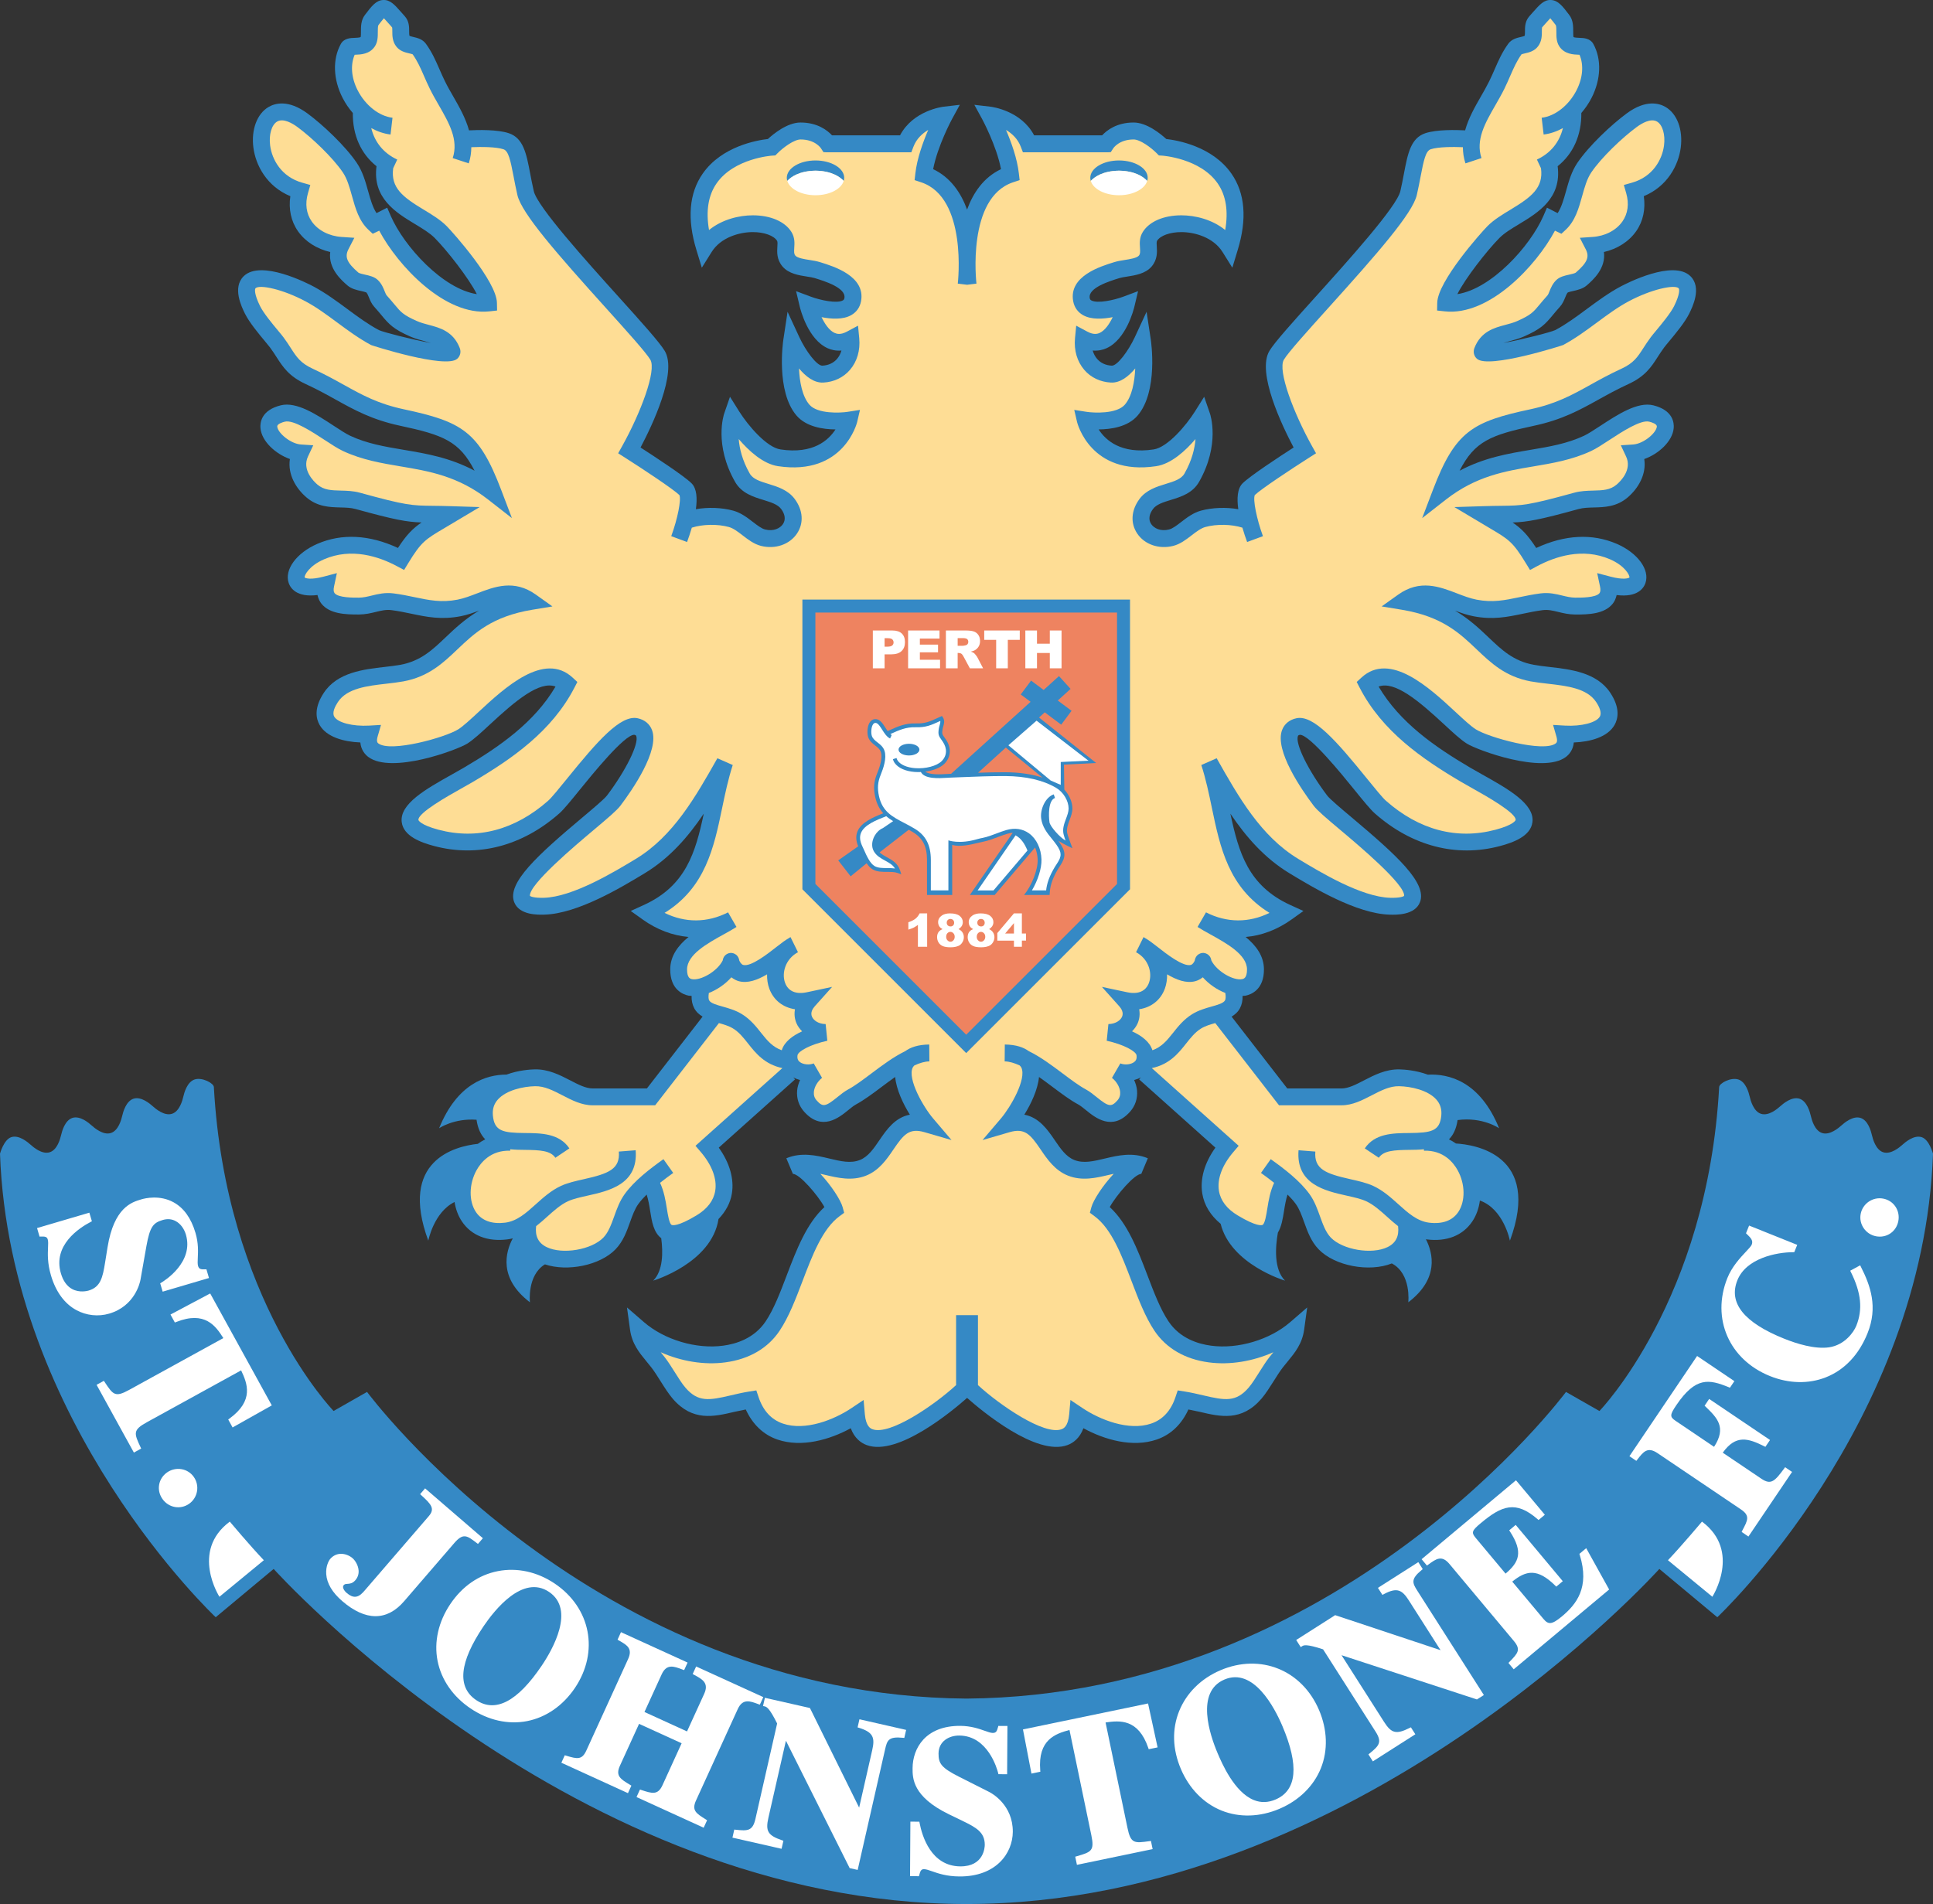
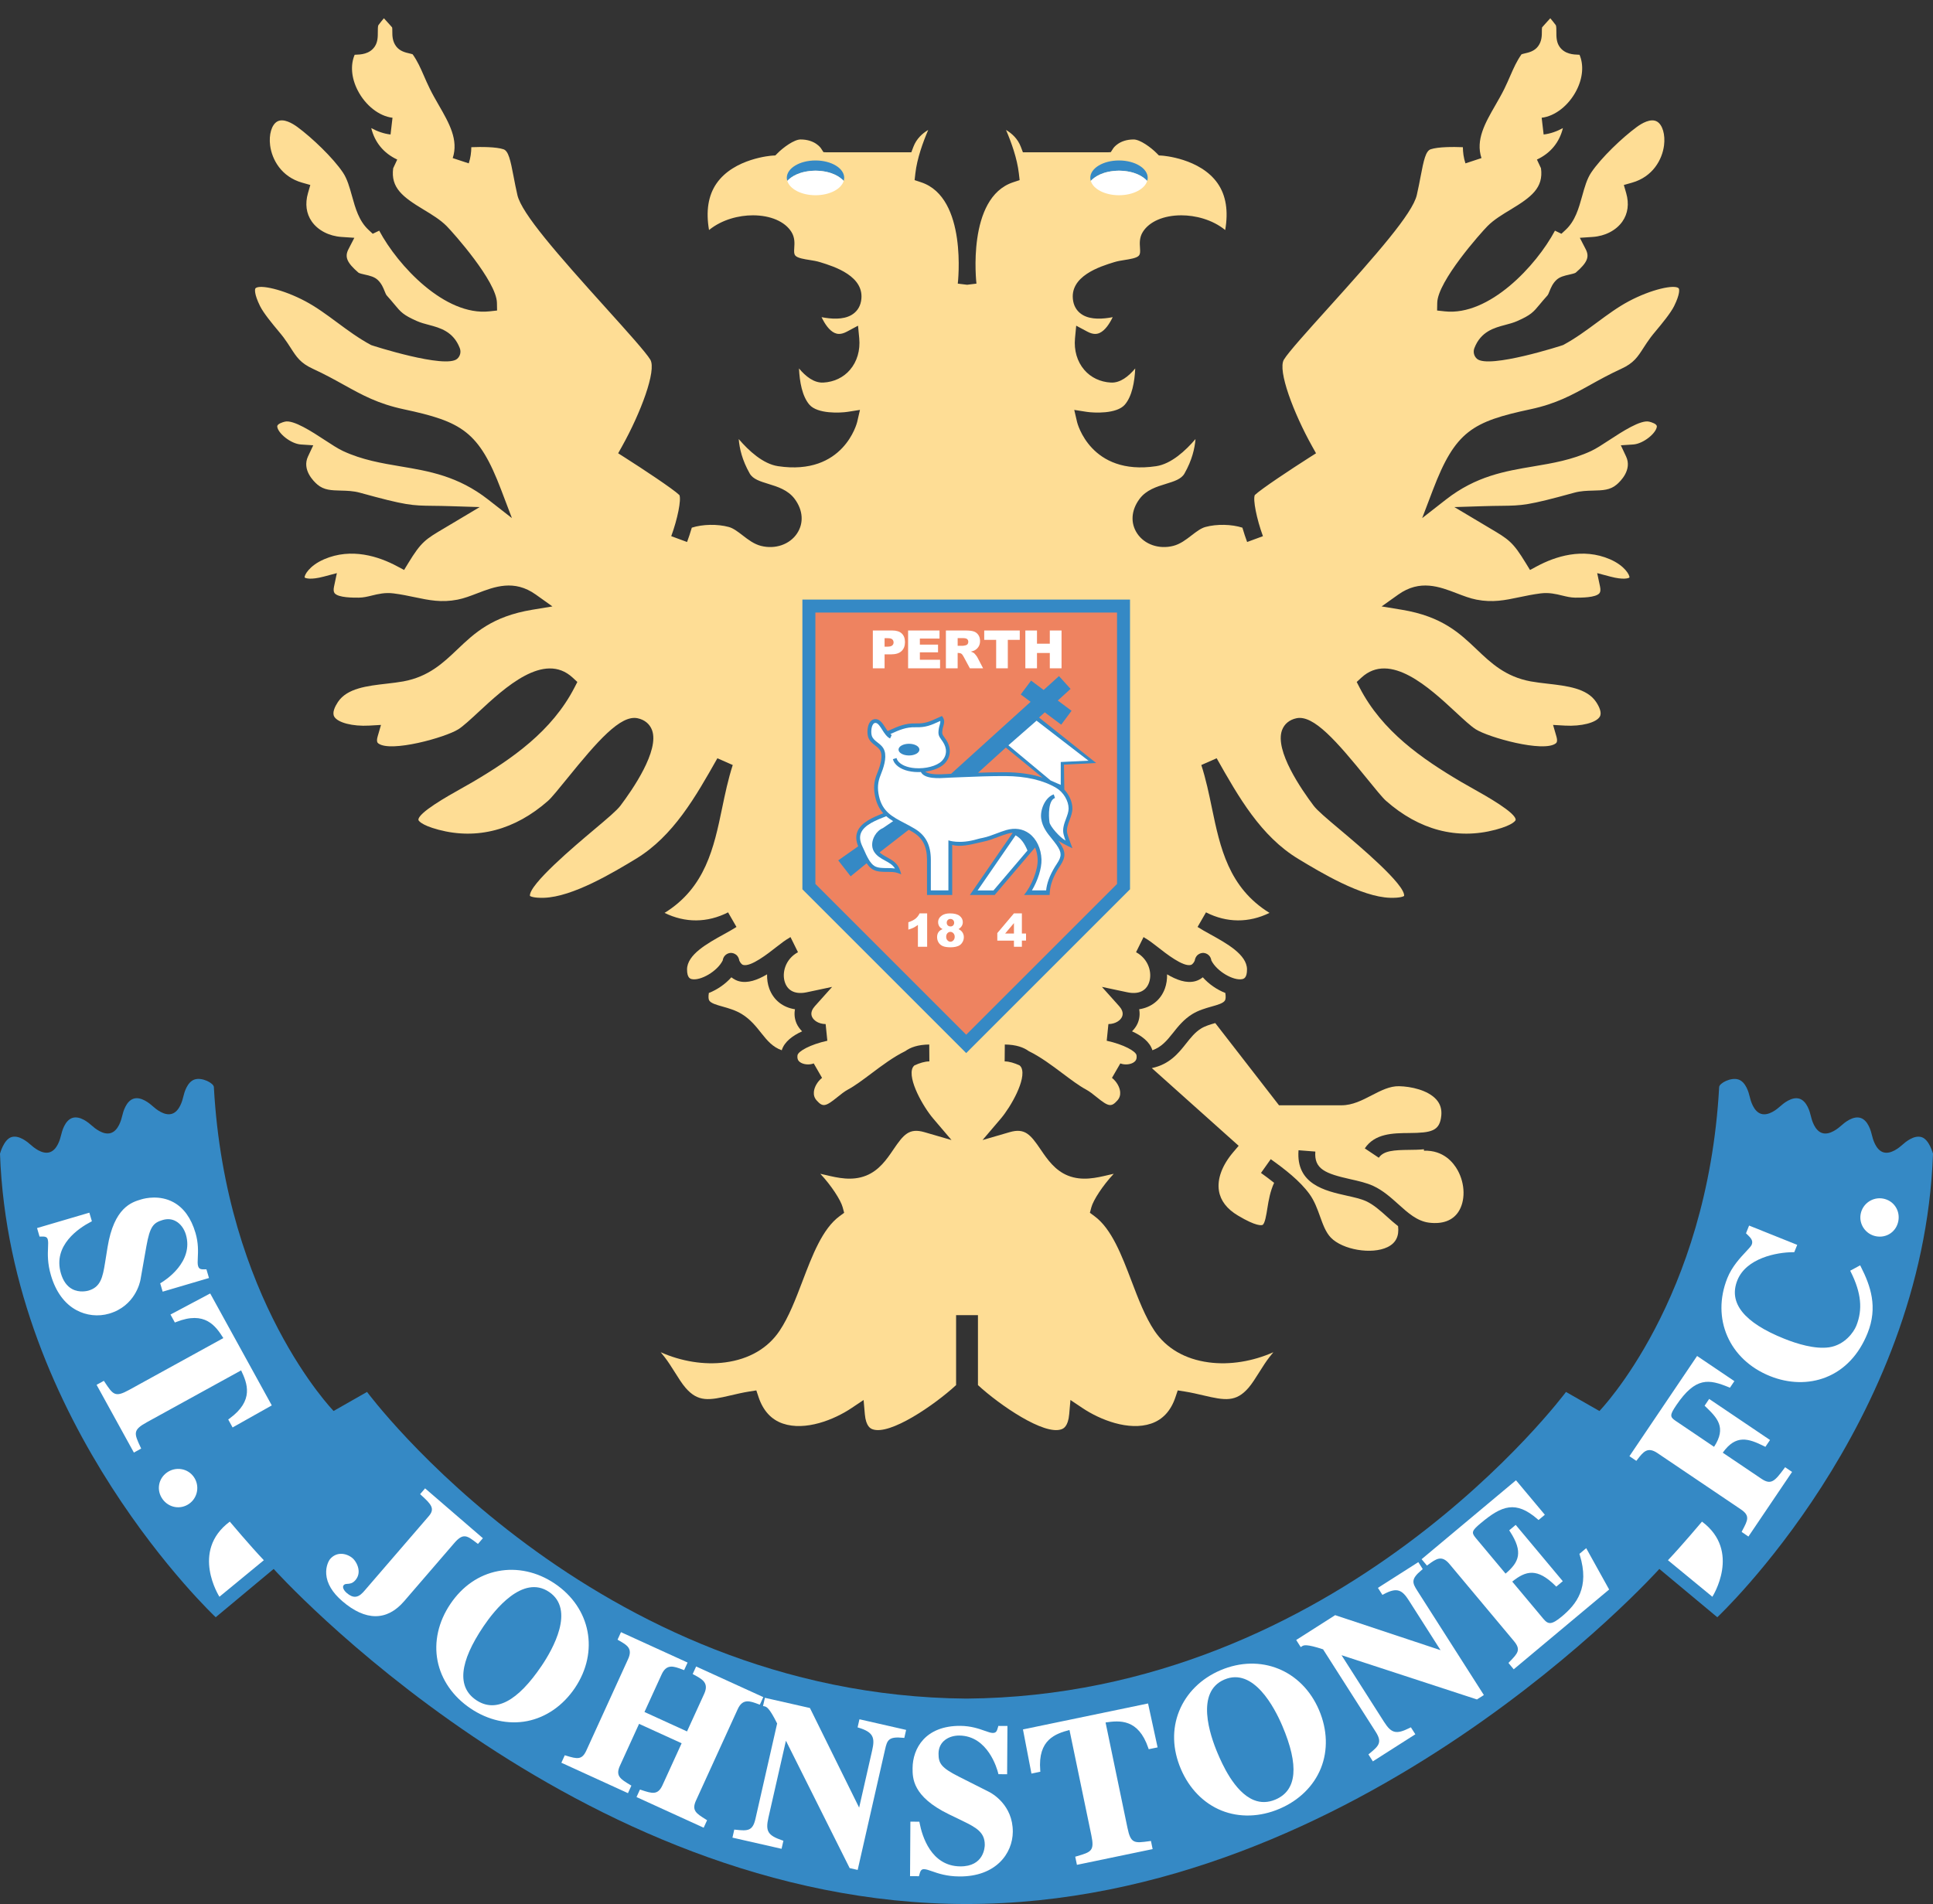
<svg xmlns="http://www.w3.org/2000/svg" version="1.0" id="Ebene_1" x="0px" y="0px" width="280.629px" height="276.478px" viewBox="0 0 280.629 276.478" enable-background="new 0 0 280.629 276.478" xml:space="preserve">
  <rect x="0" y="0" width="280.629" height="276.478" fill="#333333" stroke="none" />
  <path fill-rule="evenodd" clip-rule="evenodd" fill="#3589C5" d="M140.314,246.65c-54.354-0.422-87.028-44.533-87.028-44.533  l-4.855,2.768c0,0-15.687-16.109-17.383-47.045c-0.03-0.545-1.673-1.443-2.783-1.096c-1.108,0.352-1.527,1.961-1.651,2.496  c-0.125,0.533-0.543,2.145-1.653,2.494c-1.108,0.348-2.375-0.732-2.783-1.1c-0.407-0.365-1.675-1.447-2.784-1.098  c-1.108,0.352-1.528,1.963-1.652,2.496s-0.544,2.145-1.651,2.492c-1.109,0.35-2.377-0.732-2.785-1.098  c-0.408-0.367-1.674-1.447-2.783-1.1c-1.11,0.352-1.528,1.963-1.653,2.496c-0.124,0.533-0.543,2.145-1.652,2.494  c-1.11,0.352-2.376-0.732-2.783-1.1c-0.408-0.365-1.675-1.447-2.783-1.096C0.541,165.472,0,167.525,0,167.525  c1.402,39.262,31.317,67.311,31.317,67.311l8.414-7.014c0,0,43.648,48.656,100.584,48.656s100.585-48.656,100.585-48.656  l8.414,7.014c0,0,29.914-28.049,31.315-67.311c0,0-0.54-2.053-1.651-2.402c-1.107-0.352-2.375,0.73-2.781,1.096  c-0.408,0.367-1.674,1.451-2.785,1.1c-1.107-0.35-1.527-1.961-1.652-2.494c-0.124-0.533-0.543-2.145-1.652-2.496  c-1.108-0.348-2.375,0.732-2.783,1.1c-0.405,0.365-1.676,1.447-2.783,1.098c-1.108-0.348-1.529-1.959-1.652-2.492  c-0.124-0.533-0.543-2.145-1.65-2.496c-1.111-0.35-2.377,0.732-2.786,1.098c-0.407,0.367-1.673,1.447-2.783,1.1  c-1.108-0.35-1.528-1.961-1.653-2.494c-0.123-0.535-0.541-2.145-1.651-2.496c-1.107-0.348-2.753,0.551-2.782,1.096  c-1.695,30.936-17.383,47.045-17.383,47.045l-4.854-2.768C227.344,202.117,194.669,246.228,140.314,246.65L140.314,246.65z" />
  <path fill-rule="evenodd" clip-rule="evenodd" fill="#FFFFFF" d="M259.348,213.179l-0.188-0.129l-0.135,0.184  c-1.364,1.846-1.909,2.438-3.308,1.492l-5.61-3.785c1.905-2.666,3.698-2.086,6.007-0.941l0.186,0.092l0.113-0.174l0.422-0.623  l0.133-0.197l-0.195-0.131l-8.443-5.699l-0.195-0.131l-0.133,0.193l-0.42,0.627l-0.111,0.16l0.142,0.141  c1.667,1.605,3.087,3.01,1.23,5.83l-5.589-3.775c-0.851-0.572-0.836-0.867,0.104-2.262c2.822-4.178,4.759-3.779,7.615-2.619  l0.178,0.072l0.106-0.158l0.404-0.6l0.134-0.193l-0.197-0.133l-5.021-3.389l-0.194-0.133l-0.134,0.193l-9.559,14.162l-0.133,0.197  l0.195,0.131l0.623,0.422l0.184,0.123l0.135-0.172l0.028-0.035c0.85-1.1,1.464-1.893,2.912-0.914l12.088,8.158  c1.368,0.924,1.034,1.553,0.226,3.074l-0.1,0.188c-0.009,0.018,0.166,0.135,0.166,0.135l0.623,0.424l0.195,0.133l0.132-0.197  l6.07-8.99l0.134-0.197l-0.197-0.131L259.348,213.179L259.348,213.179z" />
  <path fill-rule="evenodd" clip-rule="evenodd" fill="#FFFFFF" d="M270.058,183.736l-0.215,0.113l-1.033,0.561l-0.201,0.107  l0.102,0.203c1.496,3.014,1.736,5.416,0.785,7.789c-0.375,0.938-1.686,2.795-3.955,3.133c-2.066,0.295-4.684-0.516-6.515-1.252  c-5.831-2.338-8.12-5.191-6.8-8.48c1.287-3.217,5.698-4.078,8.101-4.082h0.159l0.061-0.146l0.281-0.699l0.088-0.221l-0.22-0.088  l-6.546-2.625l-0.219-0.088l-0.088,0.217l-0.303,0.756l-0.059,0.15l0.115,0.111c0.6,0.57,0.952,0.949,0.715,1.541  c-0.085,0.213-0.436,0.586-0.838,1.016c-0.807,0.861-2.027,2.156-2.699,3.832c-2.352,5.869,0.259,11.857,6.201,14.238  c2.724,1.094,5.592,1.158,8.08,0.182c2.719-1.066,4.82-3.287,6.074-6.416c1.52-3.791,0.435-6.873-0.965-9.635L270.058,183.736  L270.058,183.736z" />
  <path fill-rule="evenodd" clip-rule="evenodd" fill="#FFFFFF" d="M275.168,175.195c-0.41-0.604-1.038-1.008-1.774-1.148  c-1.516-0.283-2.979,0.719-3.266,2.232c-0.281,1.498,0.723,2.953,2.236,3.238c0.742,0.141,1.484-0.01,2.086-0.422  c0.601-0.414,1.006-1.047,1.146-1.787C275.737,176.558,275.585,175.804,275.168,175.195L275.168,175.195z" />
  <path fill-rule="evenodd" clip-rule="evenodd" fill="#FFFFFF" d="M15.845,190.75c3.762-1.105,4.48-4.539,4.55-4.926  c0-0.002,0.86-4.875,0.86-4.875c0.51-2.838,0.989-3.389,2.371-3.797c0.685-0.201,1.321-0.146,1.891,0.168  c0.678,0.365,1.216,1.084,1.473,1.959c1.177,4-3.085,6.68-3.576,6.973l-0.157,0.094l0.051,0.174l0.239,0.809l0.067,0.23l0.225-0.066  l6.274-1.85l0.226-0.064l-0.065-0.229l-0.255-0.863l-0.052-0.176l-0.182,0.006c-0.623,0.018-0.892-0.021-1.031-0.496  c-0.081-0.277-0.062-0.686-0.037-1.201c0.042-0.891,0.101-2.111-0.335-3.592c-0.631-2.145-1.706-3.641-3.2-4.455  c-1.98-1.078-4.073-0.596-4.667-0.416c-1.386,0.406-3.96,1.166-4.901,6.949c0,0.002-0.355,2.211-0.355,2.211  c-0.351,2.197-0.656,3.572-2.409,4.088c-0.13,0.037-1.304,0.359-2.386-0.232c-0.754-0.412-1.301-1.174-1.622-2.27  c-1.2-4.078,2.626-6.586,4.327-7.475l0.171-0.088l-0.054-0.188l-0.248-0.838l-0.067-0.225l-0.226,0.066l-7.14,2.102l-0.227,0.066  l0.066,0.223l0.247,0.838l0.052,0.18l0.183-0.01c0.604-0.02,0.892,0.029,1.003,0.408c0.085,0.293,0.068,0.693,0.044,1.201  c-0.041,0.949-0.098,2.252,0.426,4.033c0.695,2.365,1.965,4.105,3.674,5.033C12.529,191.027,14.268,191.214,15.845,190.75  L15.845,190.75z" />
  <path fill-rule="evenodd" clip-rule="evenodd" fill="#FFFFFF" d="M30.628,188.025l-0.111-0.203l-0.205,0.105l-5.352,2.842  l-0.21,0.115l0.115,0.207l0.421,0.766l0.099,0.184l0.194-0.076c4.168-1.658,5.734,0.572,6.845,2.336l-13.696,7.535  c-2.028,1.115-2.316,0.68-3.528-1.148l-0.12-0.18l-0.19,0.104l-0.66,0.363l-0.207,0.111l0.114,0.211l5.187,9.424l0.113,0.205  l0.207-0.113l0.66-0.363l0.193-0.105l-0.093-0.199c-0.933-2.008-1.155-2.484,0.905-3.619l13.697-7.537  c0.888,1.871,1.924,4.379-1.705,7.008l-0.168,0.125l0.1,0.182l0.421,0.766l0.114,0.211l0.208-0.121l5.278-2.971l0.202-0.113  l-0.112-0.209L30.628,188.025L30.628,188.025z" />
  <path fill-rule="evenodd" clip-rule="evenodd" fill="#FFFFFF" d="M26.354,213.337c-0.735-0.127-1.503,0.047-2.107,0.477  c-0.617,0.434-1.023,1.07-1.146,1.793c-0.122,0.713,0.052,1.445,0.487,2.063c0.907,1.277,2.61,1.58,3.876,0.686  c1.259-0.893,1.557-2.645,0.664-3.904C27.706,213.855,27.075,213.457,26.354,213.337L26.354,213.337z" />
  <path fill-rule="evenodd" clip-rule="evenodd" fill="#FFFFFF" d="M69.155,224.013l0.056,0.043l0.175,0.133l0.146-0.164l0.419-0.486  l0.153-0.18l-0.179-0.154l-8.034-6.93l-0.179-0.154l-0.153,0.182l-0.418,0.486l-0.149,0.172l0.168,0.156l0.031,0.029  c1.382,1.266,2.004,1.918,1.066,3.002l-9.302,10.791c-0.301,0.348-0.756,0.879-1.35,0.922c-0.388,0.029-0.812-0.154-1.258-0.539  c-0.327-0.281-0.525-0.592-0.544-0.85c-0.01-0.113,0.019-0.207,0.083-0.281c0.144-0.17,0.288-0.184,0.55-0.201  c0.327-0.021,0.736-0.047,1.154-0.531c0.352-0.41,0.51-0.887,0.471-1.424c-0.057-0.746-0.498-1.447-0.885-1.781  c-0.391-0.334-1.071-0.676-1.812-0.621c-0.551,0.039-1.044,0.297-1.43,0.742c-0.188,0.219-0.659,1.039-0.573,2.205  c0.098,1.352,0.882,2.67,2.331,3.918c3.372,2.906,6.474,2.914,8.973,0.018l7.293-8.459C67.252,222.56,67.81,222.988,69.155,224.013  L69.155,224.013z" />
  <path fill-rule="evenodd" clip-rule="evenodd" fill="#FFFFFF" d="M83.464,245.107c3.54-5.26,2.306-11.635-2.934-15.164  c-2.53-1.705-5.458-2.348-8.243-1.803c-2.78,0.543-5.169,2.195-6.91,4.779c-1.731,2.568-2.39,5.492-1.854,8.238  c0.534,2.744,2.235,5.203,4.788,6.92c2.552,1.723,5.47,2.373,8.213,1.84C79.269,249.38,81.733,247.673,83.464,245.107  L83.464,245.107z M78.649,241.861c-3.512,5.209-6.715,6.893-9.521,5.004c-2.806-1.893-2.448-5.494,1.062-10.703  c1.591-2.361,5.703-7.576,9.52-5.004C83.527,233.73,80.24,239.5,78.649,241.861L78.649,241.861z" />
  <path fill-rule="evenodd" clip-rule="evenodd" fill="#FFFFFF" d="M102.438,264.173c-1.366-0.854-2.051-1.283-1.394-2.723  l6.058-13.271c0.72-1.576,1.775-1.184,2.996-0.723l0.206,0.076c0.009,0.006,0.1-0.197,0.1-0.197l0.313-0.686l0.097-0.213l-0.214-0.1  l-9.322-4.254l-0.214-0.098l-0.097,0.215l-0.313,0.682l-0.091,0.203l0.193,0.102l0.059,0.035c1.147,0.619,2.139,1.154,1.418,2.736  l-2.493,5.459l-6.178-2.822l2.493-5.457c0.72-1.58,1.774-1.182,2.995-0.721l0.064,0.02l0.206,0.08l0.092-0.199l0.312-0.686  l0.097-0.215l-0.214-0.1l-9.238-4.215l-0.216-0.1l-0.097,0.213l-0.313,0.686l-0.088,0.193l0.186,0.109l0.103,0.059  c1.085,0.623,1.941,1.119,1.241,2.65l-6.058,13.271c-0.636,1.395-1.317,1.248-2.936,0.754l-0.198-0.059l-0.085,0.188l-0.313,0.686  l-0.097,0.213l0.214,0.094l9.24,4.223l0.214,0.1l0.097-0.217l0.313-0.686l0.088-0.191l-0.181-0.111  c-1.397-0.838-2.159-1.295-1.486-2.771l2.782-6.09l6.179,2.82l-2.782,6.094c-0.674,1.475-1.52,1.199-3.057,0.695l-0.199-0.068  c-0.013-0.002-0.1,0.188-0.1,0.188l-0.313,0.689l-0.098,0.213l0.215,0.098l9.321,4.256l0.215,0.098l0.097-0.217l0.313-0.684  l0.085-0.188l-0.175-0.107L102.438,264.173L102.438,264.173z" />
  <path fill-rule="evenodd" clip-rule="evenodd" fill="#FFFFFF" d="M125.001,249.703l-0.229-0.049l-0.053,0.229l-0.167,0.734  l-0.048,0.215l0.208,0.061c2.133,0.656,2.311,1.498,1.912,3.256l-1.895,8.332l-7.093-14.361l-0.05-0.1l-0.109-0.027l-6.2-1.406  l-0.229-0.053l-0.053,0.229l-0.167,0.736l-0.053,0.229l0.229,0.049c0.266,0.064,0.665,0.164,1.82,2.488l-3.149,13.848  c-0.403,1.773-1.125,1.768-2.865,1.58l-0.208-0.023l-0.048,0.207l-0.166,0.736l-0.051,0.229l0.229,0.049l6.671,1.518l0.23,0.051  l0.053-0.229l0.166-0.736l0.045-0.205l-0.199-0.066c-2.051-0.707-2.421-1.316-1.977-3.27l2.545-11.186l9.203,18.398l0.05,0.1  l0.109,0.025l0.824,0.186l0.229,0.053l0.053-0.229l3.936-17.313c0.293-1.291,0.51-1.852,2.574-1.646l0.207,0.021l0.047-0.203  l0.167-0.734l0.051-0.229l-0.229-0.053L125.001,249.703L125.001,249.703z" />
  <path fill-rule="evenodd" clip-rule="evenodd" fill="#FFFFFF" d="M143.624,260.214l-4.415-2.229  c-2.576-1.307-2.962-1.926-2.954-3.363c0.013-1.805,1.567-2.619,3.007-2.607c4.171,0.025,5.506,4.877,5.646,5.434l0.044,0.176h0.18  l0.848,0.01h0.234v-0.238l0.042-6.535l0.001-0.238l-0.234-0.002l-0.904-0.004l-0.181-0.002l-0.048,0.176  c-0.162,0.604-0.28,0.846-0.772,0.846c-0.288-0.006-0.674-0.141-1.159-0.313c-0.841-0.297-1.991-0.703-3.536-0.715  c-5.089-0.033-6.917,3.281-6.936,6.131c-0.008,1.441-0.025,4.125,5.246,6.695l2.013,0.975c2.002,0.971,3.231,1.662,3.221,3.486  c-0.004,0.322-0.121,3.141-3.552,3.117c-4.251-0.029-5.548-4.414-5.909-6.299l-0.036-0.188l-0.193-0.002l-0.874-0.006l-0.235-0.004  l-0.002,0.238l-0.046,7.443l-0.002,0.238h0.236l0.873,0.006h0.185l0.045-0.176c0.149-0.586,0.284-0.848,0.681-0.844  c0.3,0,0.681,0.131,1.162,0.301c0.896,0.314,2.124,0.744,3.985,0.756c5.297,0.033,7.729-3.336,7.752-6.482  C147.059,262.072,143.977,260.396,143.624,260.214L143.624,260.214z" />
  <path fill-rule="evenodd" clip-rule="evenodd" fill="#FFFFFF" d="M166.722,247.585l-0.051-0.229l-0.229,0.049l-17.703,3.674  l-0.228,0.047l0.044,0.229l1.143,5.951l0.045,0.234l0.233-0.051l0.856-0.178l0.204-0.045l-0.017-0.205  c-0.363-4.471,2.232-5.311,4.246-5.855l3.178,15.305c0.473,2.27-0.029,2.416-2.135,3.035l-0.21,0.061l0.046,0.215l0.154,0.734  l0.047,0.232l0.232-0.047l10.531-2.189l0.23-0.047l-0.049-0.229l-0.152-0.74l-0.043-0.215l-0.217,0.029  c-2.195,0.303-2.717,0.379-3.193-1.928l-3.18-15.307c2.05-0.299,4.748-0.551,6.198,3.691l0.065,0.193l0.204-0.041l0.856-0.176  l0.233-0.047l-0.052-0.232L166.722,247.585L166.722,247.585z" />
  <path fill-rule="evenodd" clip-rule="evenodd" fill="#FFFFFF" d="M177.179,242.535c-2.807,1.197-4.936,3.307-5.996,5.938  c-1.055,2.629-0.968,5.531,0.254,8.4c1.213,2.848,3.313,4.992,5.906,6.035s5.581,0.949,8.412-0.258  c2.83-1.205,4.967-3.299,6.01-5.893c1.043-2.596,0.947-5.592-0.268-8.439C189.012,242.49,182.989,240.058,177.179,242.535  L177.179,242.535z M182.038,261.386c-2.858-1.15-4.668-5.398-5.262-6.793c-1.117-2.619-3.256-8.906,0.977-10.709  c4.232-1.807,7.287,4.09,8.405,6.709c2.464,5.781,2.136,9.385-0.978,10.711C184.103,261.765,183.046,261.791,182.038,261.386  L182.038,261.386z" />
  <path fill-rule="evenodd" clip-rule="evenodd" fill="#FFFFFF" d="M205.752,230.968c-0.712-1.119-0.96-1.668,0.639-2.988l0.159-0.133  l-0.111-0.178l-0.404-0.637l-0.127-0.199l-0.199,0.127l-5.463,3.482l-0.199,0.129l0.127,0.199l0.405,0.637l0.117,0.184l0.193-0.102  c1.964-1.061,2.688-0.598,3.657,0.926l4.592,7.203l-15.198-5.051l-0.105-0.037l-0.095,0.064l-5.363,3.418l-0.197,0.123l0.125,0.199  l0.404,0.637l0.128,0.199l0.199-0.127c0.228-0.146,0.579-0.359,3.046,0.451l7.636,11.975c0.978,1.535,0.466,2.045-0.891,3.148  l-0.161,0.133l0.111,0.178l0.406,0.637l0.127,0.199l0.197-0.127l5.77-3.68l0.199-0.129l-0.128-0.199l-0.404-0.629l-0.114-0.182  l-0.189,0.094c-1.946,0.967-2.641,0.797-3.716-0.895l-6.165-9.67l19.553,6.389l0.107,0.039l0.093-0.064l0.714-0.451l0.197-0.129  l-0.127-0.199L205.752,230.968L205.752,230.968z" />
  <path fill-rule="evenodd" clip-rule="evenodd" fill="#FFFFFF" d="M230.421,225.058l-0.139-0.252l-0.219,0.186l-0.646,0.541  l-0.122,0.1l0.048,0.15c1.473,4.73-0.48,7.166-2.582,8.926c-1.508,1.26-1.995,1.195-2.695,0.361l-4.521-5.408  c2.011-1.627,3.64-1.98,6.24,0.58l0.152,0.152l0.164-0.139l0.599-0.504l0.181-0.148l-0.151-0.182l-6.533-7.814l-0.151-0.182  l-0.18,0.152l-0.602,0.504l-0.16,0.133l0.114,0.176c1.945,2.996,1.325,4.443-0.644,6.111l-4.33-5.178  c-0.666-0.797-0.574-1.057,0.749-2.164c3.06-2.561,5.071-3.297,8.218-0.572l0.15,0.133l0.156-0.129l0.578-0.484l0.18-0.152  l-0.15-0.182l-3.887-4.646l-0.15-0.178l-0.182,0.148l-13.339,11.16l-0.181,0.152l0.151,0.178l0.483,0.578l0.143,0.17l0.177-0.133  l0.035-0.025c1.122-0.82,1.933-1.412,3.052-0.074l9.359,11.191c1.057,1.266,0.562,1.779-0.639,3.016l-0.146,0.148  c-0.013,0.016,0.123,0.176,0.123,0.176l0.484,0.58l0.15,0.18l0.18-0.15l13.525-11.311l0.148-0.123l-0.094-0.17L230.421,225.058  L230.421,225.058z" />
-   <path fill-rule="evenodd" clip-rule="evenodd" fill="#3589C5" d="M222.706,61.822c4.087-0.873,6.645-2.291,9.349-3.792  c1.325-0.736,2.698-1.497,4.353-2.259c2.445-1.124,3.326-2.492,4.256-3.94c0.285-0.444,0.582-0.903,0.941-1.385  c0.133-0.182,0.395-0.496,0.697-0.859c0.967-1.164,2.293-2.756,2.934-4.047c0.463-0.937,1.878-3.786,0.172-5.441  c-2.514-2.443-9.324,1.075-10.094,1.485c-1.766,0.938-3.369,2.126-4.923,3.273c-1.548,1.146-3.012,2.227-4.599,3.074  c-0.732,0.333-4.764,1.364-7.545,1.876c0.273-0.088,0.565-0.172,0.908-0.263c0.641-0.17,1.365-0.363,2.088-0.681  c2.427-1.069,3.068-1.763,4.182-3.105c0.283-0.344,0.606-0.733,1.027-1.195c0.411-0.455,0.617-0.968,0.783-1.38  c0.125-0.311,0.227-0.553,0.377-0.718c0.137-0.063,0.484-0.144,0.729-0.199c0.679-0.152,1.443-0.323,2.016-0.82  c0.914-0.792,2.809-2.477,2.496-4.85c1.941-0.454,3.609-1.493,4.682-3.021c1.024-1.459,1.377-3.236,1.109-5.088  c3.43-1.423,5.033-4.486,5.365-7.061c0.334-2.593-0.527-4.904-2.198-5.887c-0.911-0.536-2.854-1.129-5.647,0.928  c-2.236,1.646-5.51,4.729-7.178,7.2c-0.85,1.263-1.256,2.721-1.647,4.133c-0.331,1.187-0.656,2.312-1.202,3.146  c-0.129-0.063-0.246-0.122-0.391-0.195l-1.16-0.594l-0.518,1.195c-1.936,4.444-7.58,10.616-12.494,11.358  c1.157-2.309,4.322-6.348,6.113-8.156c0.713-0.721,1.764-1.354,2.875-2.024c2.775-1.676,6.178-3.771,5.574-8.394  c2.256-1.802,3.471-4.5,3.439-7.73c0.559-0.647,1.061-1.37,1.472-2.169c1.39-2.704,1.489-5.639,0.269-7.852  c-0.462-0.835-1.4-0.869-2.021-0.889c-0.239-0.01-0.72-0.028-0.856-0.113c-0.041-0.147-0.043-0.513-0.043-0.77  c0.002-0.747,0.002-1.676-0.566-2.426c-0.98-1.292-1.627-2.147-2.68-2.187c-1.005-0.037-1.641,0.687-2.607,1.78  c0,0-0.506,0.571-0.506,0.572c-0.646,0.722-0.645,1.578-0.645,2.203c0,0.239-0.002,0.546-0.057,0.66  c-0.108,0.051-0.352,0.109-0.527,0.15c-0.57,0.131-1.352,0.31-1.848,0.995c-0.887,1.23-1.406,2.415-1.953,3.67  c-0.248,0.57-0.508,1.162-0.811,1.78c-0.361,0.733-0.779,1.463-1.223,2.235c-0.869,1.511-1.786,3.135-2.27,4.885  c-1.304-0.067-4.127-0.136-5.773,0.413c-2.123,0.708-2.555,2.965-3.1,5.822c-0.146,0.782-0.316,1.667-0.531,2.599  c-0.52,2.261-7.639,10.157-12.349,15.382c-3.296,3.657-5.9,6.546-6.659,7.809c-1.879,3.131,1.859,10.901,3.514,14.027  c-2.008,1.295-6.35,4.142-7.408,5.203c-0.766,0.761-0.844,2.196-0.625,3.756c-1.756-0.307-3.769-0.242-5.428,0.212  c-1.123,0.309-2.041,1.016-2.85,1.64c-0.641,0.493-1.246,0.96-1.773,1.094c-1.219,0.31-2.18-0.17-2.592-0.785  c-0.42-0.626-0.324-1.407,0.268-2.199c0.496-0.666,1.502-0.975,2.568-1.303c1.486-0.458,3.176-0.976,4.117-2.633  c3.08-5.412,1.634-9.753,1.57-9.936c0,0-0.834-2.413-0.834-2.413l-1.359,2.163c-1.23,1.959-3.939,5.178-5.975,5.483  c-4.73,0.709-6.975-1.331-7.982-2.905c1.788-0.012,4.242-0.366,5.658-2.019c3.006-3.514,1.954-10.735,1.907-11.041l-0.609-4.023  l-1.712,3.693c-0.922,1.984-2.548,4.174-3.348,4.131c-0.877-0.048-1.613-0.39-2.129-0.991c-0.289-0.335-0.5-0.748-0.634-1.204  c0.819,0.068,1.503-0.108,2.001-0.335c2.844-1.28,3.939-5.568,4.055-6.054l0.531-2.233l-2.152,0.803  c-1.358,0.507-3.771,1.027-4.64,0.536c-0.117-0.066-0.188-0.14-0.224-0.335c-0.274-1.489,2.884-2.464,4.336-2.91  c0.266-0.082,0.663-0.146,1.085-0.21c1.184-0.185,2.659-0.416,3.552-1.452c0.879-1.017,0.807-2.147,0.76-2.896  c-0.025-0.363-0.047-0.706,0.042-0.851c0.472-0.755,1.886-1.262,3.521-1.262c1.926,0,4.647,0.755,5.98,2.888l1.426,2.281  l0.781-2.574c1.377-4.512,1.07-8.246-0.915-11.091c-2.771-3.976-7.896-4.845-9.458-5.021c-0.791-0.727-2.809-2.395-4.74-2.395  c-2.46,0-3.896,1.134-4.57,1.861h-9.875c-1.887-3.592-6.132-4.134-6.324-4.157c0,0-2.355-0.276-2.355-0.276l1.138,2.08  c0.021,0.041,2.088,3.875,2.734,7.263c-2.518,1.195-4.03,3.418-4.926,5.868c-0.896-2.45-2.408-4.673-4.926-5.868  c0.647-3.388,2.713-7.222,2.735-7.263l1.138-2.08c0,0-2.355,0.276-2.355,0.276c-0.192,0.022-4.438,0.565-6.325,4.157h-9.874  c-0.675-0.727-2.111-1.861-4.57-1.861c-1.934,0-3.95,1.667-4.741,2.395c-1.564,0.177-6.687,1.045-9.459,5.021  c-1.984,2.846-2.292,6.579-0.916,11.091l0.784,2.574l1.426-2.281c1.332-2.132,4.054-2.888,5.98-2.888  c1.634,0,3.047,0.507,3.519,1.262c0.09,0.145,0.068,0.487,0.043,0.851c-0.047,0.748-0.121,1.879,0.759,2.896  c0.894,1.036,2.368,1.267,3.551,1.452c0.422,0.065,0.818,0.128,1.086,0.21c1.451,0.446,4.61,1.421,4.336,2.91  c-0.036,0.195-0.107,0.269-0.225,0.335c-0.868,0.491-3.281-0.029-4.639-0.536l-2.151-0.803c-0.001,0,0.53,2.233,0.53,2.233  c0.117,0.485,1.211,4.773,4.055,6.054c0.5,0.227,1.183,0.403,2.002,0.335c-0.133,0.456-0.346,0.869-0.634,1.204  c-0.516,0.602-1.253,0.943-2.129,0.991c-0.8,0.043-2.428-2.146-3.349-4.131l-1.712-3.693l-0.609,4.023  c-0.046,0.306-1.099,7.527,1.908,11.041c1.415,1.652,3.87,2.007,5.658,2.019c-1.01,1.574-3.251,3.614-7.984,2.905  c-2.034-0.306-4.743-3.524-5.973-5.483l-1.358-2.163c-0.001,0-0.836,2.413-0.836,2.413c-0.063,0.183-1.51,4.524,1.571,9.936  c0.943,1.658,2.629,2.175,4.118,2.633c1.066,0.328,2.073,0.637,2.568,1.303c0.591,0.792,0.686,1.573,0.267,2.199  c-0.411,0.615-1.372,1.095-2.591,0.785c-0.528-0.134-1.133-0.601-1.773-1.094c-0.81-0.624-1.729-1.331-2.851-1.64  c-1.657-0.454-3.669-0.519-5.427-0.212c0.217-1.56,0.14-2.995-0.623-3.756c-1.061-1.061-5.403-3.908-7.41-5.203  c1.654-3.126,5.392-10.896,3.512-14.027c-0.757-1.263-3.361-4.152-6.658-7.809c-4.71-5.225-11.828-13.121-12.35-15.382  c-0.215-0.932-0.383-1.817-0.533-2.599c-0.544-2.857-0.974-5.115-3.099-5.822c-1.646-0.549-4.469-0.48-5.772-0.413  c-0.483-1.75-1.398-3.374-2.268-4.885c-0.444-0.772-0.863-1.501-1.223-2.235c-0.304-0.619-0.563-1.21-0.812-1.78  c-0.548-1.255-1.065-2.439-1.954-3.67c-0.494-0.686-1.274-0.864-1.845-0.995c-0.178-0.041-0.419-0.1-0.529-0.15  c-0.055-0.114-0.058-0.421-0.058-0.66c0.001-0.625,0.004-1.481-0.643-2.203c0-0.001-0.507-0.572-0.507-0.572  c-0.964-1.094-1.602-1.817-2.607-1.78c-1.053,0.04-1.7,0.895-2.679,2.187c-0.568,0.75-0.568,1.679-0.567,2.426  c0,0.257-0.001,0.623-0.042,0.77c-0.138,0.085-0.618,0.104-0.858,0.113c-0.619,0.021-1.558,0.054-2.019,0.889  c-1.222,2.213-1.122,5.148,0.268,7.852c0.41,0.799,0.912,1.521,1.472,2.169c-0.033,3.23,1.183,5.929,3.44,7.73  c-0.604,4.623,2.798,6.718,5.575,8.394c1.111,0.671,2.16,1.304,2.874,2.024c1.791,1.808,4.956,5.847,6.114,8.156  c-4.916-0.742-10.561-6.914-12.494-11.358l-0.52-1.195l-1.161,0.594c-0.144,0.074-0.259,0.132-0.388,0.195  c-0.547-0.834-0.872-1.959-1.203-3.146c-0.393-1.412-0.798-2.87-1.649-4.133c-1.666-2.471-4.941-5.554-7.177-7.2  c-2.793-2.057-4.736-1.464-5.646-0.928c-1.671,0.982-2.533,3.293-2.199,5.887c0.332,2.574,1.938,5.638,5.365,7.061  c-0.27,1.852,0.086,3.629,1.11,5.088c1.073,1.527,2.741,2.567,4.682,3.021c-0.312,2.373,1.583,4.058,2.496,4.85  c0.571,0.497,1.338,0.668,2.014,0.82c0.245,0.055,0.593,0.136,0.73,0.199c0.149,0.165,0.253,0.407,0.377,0.718  c0.166,0.412,0.371,0.925,0.784,1.38c0.42,0.462,0.744,0.851,1.028,1.195c1.111,1.342,1.754,2.036,4.18,3.105  c0.722,0.317,1.448,0.511,2.089,0.681c0.344,0.091,0.634,0.175,0.907,0.263c-2.781-0.512-6.813-1.543-7.545-1.876  c-1.587-0.848-3.05-1.929-4.599-3.074c-1.553-1.147-3.156-2.335-4.922-3.273c-0.768-0.41-7.58-3.928-10.094-1.485  c-1.704,1.656-0.291,4.505,0.173,5.441c0.64,1.291,1.966,2.883,2.934,4.047c0.302,0.363,0.563,0.678,0.698,0.859  c0.36,0.481,0.655,0.941,0.94,1.385c0.932,1.448,1.811,2.816,4.257,3.94c1.653,0.762,3.026,1.522,4.354,2.259  c2.704,1.501,5.259,2.919,9.347,3.792c6.262,1.337,8.615,2.238,10.804,6.525c-3.571-1.896-6.986-2.476-10.313-3.034  c-2.712-0.456-5.274-0.886-7.749-2.039c-0.584-0.272-1.44-0.833-2.347-1.427c-2.546-1.668-5.434-3.559-7.716-2.994  c-2.871,0.71-3.023,2.549-2.957,3.307c0.172,1.945,2.229,3.772,4.275,4.494c-0.348,2.237,0.894,4.277,2.394,5.563  c1.618,1.386,3.383,1.43,4.941,1.469c0.778,0.02,1.515,0.039,2.179,0.222c5.716,1.579,7.426,1.881,9.599,1.959  c-1.282,0.874-2.187,1.791-3.428,3.701c-4.11-1.918-8.132-2.144-11.694-0.601c-3.042,1.318-4.832,3.77-4.161,5.703  c0.245,0.704,1.125,2.119,4.173,1.732c0.124,0.561,0.356,0.99,0.596,1.284c1.184,1.451,3.428,1.558,5.44,1.544  c0.932-0.006,1.732-0.2,2.441-0.373c0.795-0.194,1.484-0.362,2.269-0.261c1.026,0.132,1.971,0.331,2.884,0.522  c2.237,0.469,4.351,0.911,7.178,0.359c0.937-0.183,1.809-0.494,2.66-0.813c-2.018,1.188-3.494,2.574-4.859,3.876  c-1.944,1.852-3.623,3.449-6.584,3.996c-0.678,0.125-1.445,0.211-2.259,0.308c-3.065,0.349-6.88,0.786-8.836,3.745  c-1.464,2.213-1.143,3.771-0.615,4.691c1.007,1.751,3.511,2.439,5.907,2.531c0.101,1.102,0.705,1.764,1.15,2.1  c3.367,2.532,12.888-0.994,14.39-1.943c0.896-0.566,2.007-1.595,3.292-2.787c3.675-3.41,7.166-6.361,9.507-5.488  c-3.067,5.218-8.159,8.746-13.271,11.758c-0.53,0.313-1.125,0.646-1.755,0.999c-3.756,2.103-7.64,4.277-7.304,6.932  c0.259,2.057,2.822,2.967,4.726,3.472c6.333,1.681,12.778,0,18.147-4.736c0.665-0.587,1.703-1.867,3.017-3.487  c1.765-2.177,6.442-7.946,7.866-7.936c0.237,0.055,0.271,0.125,0.291,0.177c0.417,1.118-1.488,4.993-4.246,8.642  c-0.386,0.511-2.017,1.882-3.594,3.209c-6.454,5.43-10.94,9.485-9.885,12.264c0.733,1.928,3.488,1.852,4.394,1.826  c4.834-0.134,11.142-3.945,14.531-5.993c3.645-2.204,6.321-5.287,8.602-8.668c-1.201,5.645-2.591,10.464-8.68,13.251l-1.921,0.877  l1.718,1.23c2.087,1.494,4.364,2.346,6.672,2.544c-1.491,1.224-2.647,2.732-2.657,4.695c-0.014,2.959,1.859,3.662,2.665,3.828  c0.138,0.027,0.29,0.018,0.434,0.029c-0.017,0.68,0.108,1.266,0.379,1.785c0.293,0.559,0.73,0.932,1.218,1.232l-8.082,10.428h-7.875  c-0.997,0-2.095-0.568-3.258-1.172c-1.486-0.768-3.17-1.641-5.153-1.598c-0.687,0.016-2.383,0.127-4.099,0.76  c-2.953,0.002-7.151,1.303-9.783,7.789c0,0,2.145-1.473,5.433-1.232c0.185,1.283,0.633,2.205,1.262,2.844  c-0.377,0.188-0.735,0.41-1.078,0.656c-3.299,0.352-11.502,2.383-7.187,14.057c0,0,0.792-4.121,3.813-5.613  c0.167,1.041,0.521,2.014,1.084,2.846c1.37,2.023,3.699,2.941,6.557,2.586c0.281-0.031,0.548-0.09,0.811-0.158  c-1.057,1.986-2.103,5.787,2.491,9.287c0,0-0.436-3.916,2.175-5.508c3.264,1.096,7.994,0.158,10.255-2.188  c1.1-1.146,1.61-2.566,2.104-3.941c0.354-0.99,0.689-1.922,1.212-2.643c0.335-0.463,0.75-0.916,1.199-1.365  c0.243,0.754,0.385,1.582,0.513,2.4c0.242,1.525,0.494,3.096,1.602,3.938c0.27,2.027,0.284,4.719-1.164,6.166  c0,0,8.5-2.539,9.481-8.947c1.026-1.072,1.714-2.309,1.941-3.691c0.35-2.139-0.323-4.477-1.903-6.676l11.076-9.912l-0.258-0.283  c0.308,0.16,0.63,0.283,0.979,0.375c-0.213,0.494-0.376,1.002-0.42,1.518c-0.101,1.162,0.253,2.229,1.024,3.09  c2.566,2.871,5.046,0.859,6.379-0.225c0.423-0.346,0.822-0.668,1.17-0.855c1.162-0.627,2.393-1.551,3.695-2.529  c0.638-0.477,1.297-0.975,1.964-1.441c0.18,1.869,1.16,3.906,2.131,5.473c-2.146,0.408-3.371,2.172-4.402,3.684  c-0.846,1.244-1.646,2.42-2.85,2.896c-1.334,0.531-2.776,0.188-4.444-0.211c-1.894-0.451-4.041-0.957-6.235-0.037l0.949,2.256  c-0.02,0.008-0.034,0.012-0.034,0.012c0.954-0.08,3.681,3.113,4.615,4.818c-2.575,2.354-4.048,6.168-5.462,9.885  c-0.967,2.537-1.879,4.939-3.076,6.721c-1.642,2.449-4.261,3.268-6.168,3.52c-3.911,0.527-8.533-0.854-11.501-3.426l-2.456-2.123  l0.441,3.217c0.281,2.063,1.355,3.359,2.392,4.623c0.231,0.277,0.469,0.564,0.702,0.867c0.429,0.551,0.891,1.283,1.337,1.994  c0.573,0.908,1.166,1.846,1.772,2.553c2.876,3.334,5.971,2.609,8.963,1.9c0.523-0.119,1.086-0.225,1.638-0.34  c0.979,2.137,2.531,3.662,4.615,4.371c3.481,1.184,7.527,0.045,10.626-1.648c0.538,1.465,1.492,2.139,2.305,2.443  c4.521,1.688,12.534-5.031,14.583-6.848c2.049,1.816,10.063,8.535,14.581,6.848c0.814-0.305,1.77-0.979,2.308-2.443  c3.098,1.693,7.145,2.832,10.625,1.648c2.085-0.709,3.637-2.234,4.616-4.371c0.551,0.115,1.112,0.221,1.638,0.34  c2.991,0.709,6.086,1.434,8.963-1.9c0.607-0.707,1.199-1.645,1.773-2.553c0.445-0.711,0.909-1.443,1.336-1.994  c0.234-0.303,0.47-0.59,0.703-0.867c1.037-1.264,2.11-2.561,2.391-4.623l0.441-3.217l-2.456,2.123  c-2.966,2.572-7.589,3.953-11.501,3.426c-1.906-0.252-4.527-1.07-6.168-3.52c-1.197-1.781-2.109-4.184-3.076-6.721  c-1.415-3.717-2.887-7.531-5.463-9.885c0.936-1.705,3.661-4.898,4.617-4.818c-0.002,0-0.014-0.004-0.037-0.012l0.95-2.256  c-2.192-0.92-4.342-0.414-6.234,0.037c-1.669,0.398-3.11,0.742-4.444,0.211c-1.205-0.477-2.004-1.652-2.85-2.896  c-1.032-1.512-2.256-3.275-4.402-3.684c0.969-1.566,1.951-3.604,2.131-5.473c0.665,0.467,1.326,0.965,1.963,1.441  c1.303,0.979,2.534,1.902,3.697,2.529c0.346,0.188,0.746,0.51,1.17,0.855c1.332,1.084,3.813,3.096,6.38,0.225  c0.769-0.861,1.12-1.928,1.022-3.09c-0.044-0.516-0.207-1.023-0.419-1.518c0.349-0.092,0.671-0.215,0.978-0.375l-0.257,0.283  l11.075,9.912c-1.58,2.199-2.252,4.537-1.904,6.676c0.279,1.691,1.206,3.18,2.664,4.383c1.457,5.898,9.348,8.256,9.348,8.256  c-1.652-1.648-1.402-4.924-1.037-6.98c0.523-0.861,0.709-2.002,0.889-3.123c0.127-0.818,0.268-1.646,0.51-2.4  c0.449,0.449,0.865,0.902,1.199,1.365c0.523,0.721,0.857,1.652,1.213,2.643c0.495,1.375,1.006,2.795,2.106,3.941  c2.345,2.434,7.359,3.357,10.623,2.051c2.86,1.502,2.391,5.645,2.391,5.645c4.497-3.428,3.591-7.139,2.558-9.158  c0.056,0.01,0.104,0.021,0.158,0.029c2.859,0.355,5.188-0.563,6.559-2.586c0.602-0.885,0.975-1.943,1.121-3.063  c3.468,1.236,4.359,5.83,4.359,5.83c4.64-12.551-5.187-13.957-7.838-14.111c-0.32-0.227-0.66-0.426-1.011-0.602  c0.621-0.629,1.065-1.537,1.254-2.801c3.632-0.488,6.026,1.189,6.026,1.189c-2.801-6.904-7.385-7.936-10.342-7.781  c-1.726-0.641-3.437-0.752-4.127-0.768c-1.981-0.043-3.668,0.83-5.152,1.598c-1.164,0.604-2.262,1.172-3.258,1.172h-7.875  l-8.082-10.428c0.486-0.301,0.926-0.674,1.217-1.232c0.271-0.52,0.396-1.105,0.38-1.785c0.144-0.012,0.296-0.002,0.433-0.029  c0.805-0.166,2.678-0.869,2.666-3.828c-0.011-1.963-1.168-3.472-2.658-4.695c2.309-0.198,4.586-1.05,6.673-2.544l1.718-1.23  l-1.922-0.877c-6.089-2.787-7.478-7.606-8.682-13.251c2.282,3.381,4.959,6.464,8.604,8.668c3.388,2.048,9.697,5.859,14.531,5.993  c0.904,0.026,3.66,0.102,4.393-1.826c1.057-2.779-3.431-6.834-9.885-12.264c-1.578-1.327-3.209-2.698-3.594-3.209  c-2.756-3.648-4.664-7.523-4.244-8.642c0.019-0.052,0.053-0.122,0.289-0.177c1.424-0.011,6.104,5.759,7.867,7.936  c1.313,1.62,2.352,2.9,3.016,3.487c5.37,4.736,11.815,6.417,18.148,4.736c1.904-0.504,4.466-1.415,4.725-3.472  c0.338-2.654-3.549-4.829-7.305-6.932c-0.629-0.353-1.223-0.686-1.755-0.999c-5.112-3.012-10.202-6.54-13.271-11.758  c2.343-0.873,5.832,2.078,9.508,5.488c1.283,1.192,2.395,2.221,3.293,2.787c1.5,0.949,11.02,4.476,14.389,1.943  c0.443-0.336,1.047-0.998,1.148-2.1c2.398-0.092,4.9-0.78,5.908-2.531c0.525-0.92,0.85-2.478-0.615-4.691  c-1.957-2.958-5.771-3.396-8.838-3.745c-0.813-0.096-1.58-0.183-2.259-0.308c-2.962-0.547-4.64-2.145-6.583-3.996  c-1.367-1.302-2.842-2.688-4.859-3.876c0.852,0.319,1.723,0.63,2.659,0.813c2.827,0.552,4.942,0.11,7.179-0.359  c0.913-0.191,1.857-0.39,2.885-0.522c0.783-0.102,1.473,0.066,2.27,0.261c0.707,0.173,1.51,0.367,2.439,0.373  c2.014,0.014,4.258-0.093,5.441-1.544c0.24-0.294,0.471-0.724,0.594-1.284c3.049,0.387,3.931-1.028,4.176-1.732  c0.669-1.933-1.119-4.385-4.16-5.703c-3.563-1.543-7.586-1.318-11.695,0.601c-1.242-1.91-2.146-2.827-3.427-3.701  c2.169-0.079,3.88-0.381,9.599-1.959c0.661-0.183,1.398-0.202,2.178-0.222c1.559-0.039,3.322-0.083,4.94-1.469  c1.501-1.286,2.741-3.325,2.396-5.563c2.046-0.722,4.103-2.549,4.275-4.494c0.066-0.758-0.09-2.596-2.957-3.307  c-2.284-0.564-5.17,1.326-7.716,2.994c-0.909,0.594-1.764,1.154-2.349,1.427c-2.475,1.153-5.035,1.583-7.748,2.039  c-3.328,0.559-6.743,1.138-10.314,3.034C214.091,64.06,216.444,63.159,222.706,61.822L222.706,61.822z" />
  <path fill-rule="evenodd" clip-rule="evenodd" fill="#FEDD95" d="M222.194,59.426c3.731-0.797,6.021-2.066,8.672-3.537  c1.367-0.759,2.779-1.543,4.518-2.342c1.797-0.826,2.361-1.707,3.219-3.041c0.296-0.456,0.629-0.974,1.039-1.522  c0.172-0.236,0.44-0.557,0.777-0.963c0.841-1.009,2.109-2.537,2.622-3.569c0.885-1.784,0.771-2.49,0.661-2.597  c-0.592-0.575-3.953,0.14-7.236,1.889c-1.607,0.855-3.068,1.938-4.617,3.082c-1.553,1.147-3.157,2.334-4.927,3.278  c-0.093,0.05-10.804,3.498-12.501,1.995c-0.439-0.391-0.586-1.002-0.371-1.559c0.937-2.424,2.899-2.944,4.477-3.362  c0.608-0.161,1.183-0.313,1.729-0.554c2.006-0.884,2.354-1.304,3.281-2.426c0.303-0.364,0.645-0.776,1.102-1.28  c0.117-0.127,0.213-0.368,0.322-0.645c0.192-0.478,0.432-1.072,0.967-1.596c0.498-0.489,1.201-0.646,1.88-0.799  c0.304-0.068,0.813-0.183,0.95-0.284c1.676-1.455,2.032-2.284,1.452-3.406l-0.855-1.658l1.862-0.125  c1.805-0.121,3.417-0.956,4.314-2.235c0.808-1.152,1.002-2.579,0.557-4.128l-0.342-1.182l1.185-0.335  c3.024-0.856,4.386-3.355,4.649-5.408c0.203-1.568-0.213-2.993-1.011-3.463c-0.909-0.536-2.241,0.266-2.953,0.79  c-2.099,1.546-5.142,4.437-6.599,6.597c-0.629,0.934-0.965,2.141-1.32,3.42c-0.495,1.779-1.006,3.617-2.402,4.915l-0.611,0.568  l-0.75-0.36c-0.055-0.027-0.13-0.063-0.188-0.092c-2.708,5.084-9.539,12.425-15.999,11.718l-1.113-0.122l0.021-1.12  c0.063-3.129,6.346-10.177,7.293-11.132c0.928-0.937,2.157-1.679,3.35-2.398c3.002-1.812,4.805-3.154,4.42-6.007l-0.59-1.263  c1.991-0.928,3.27-2.514,3.773-4.57c-0.891,0.489-1.835,0.818-2.799,0.932l-0.285-2.432c1.946-0.229,3.932-1.79,5.053-3.976  c0.938-1.825,1.068-3.711,0.441-5.17c-0.035-0.003-0.07-0.004-0.102-0.005c-0.769-0.027-2.058-0.072-2.816-1.19  c-0.447-0.66-0.443-1.447-0.443-2.142c0-0.304,0-0.811-0.076-0.953c-0.216-0.284-0.553-0.725-0.807-1.013  c-0.195,0.203-0.446,0.486-0.686,0.755l-0.504,0.566c-0.033,0.093-0.035,0.386-0.033,0.583c0,0.602,0.003,1.425-0.554,2.169  c-0.533,0.714-1.345,0.9-1.938,1.035c-0.152,0.036-0.359,0.085-0.463,0.128c-0.697,0.989-1.137,1.984-1.637,3.13  c-0.26,0.596-0.529,1.213-0.855,1.881c-0.397,0.806-0.857,1.603-1.3,2.375c-1.488,2.587-2.895,5.031-2.021,7.682l-2.326,0.767  c-0.266-0.807-0.364-1.586-0.375-2.347c-1.372-0.058-3.575-0.064-4.668,0.3c-0.727,0.242-1.017,1.593-1.468,3.957  c-0.152,0.805-0.327,1.714-0.552,2.691c-0.617,2.672-5.742,8.514-12.918,16.471c-2.951,3.275-5.742,6.369-6.377,7.43  c-0.937,1.562,1.4,7.749,4.102,12.587l0.563,1.009l-0.976,0.621c-2.599,1.653-6.999,4.566-7.913,5.447  c-0.294,0.643,0.263,3.463,1.183,5.969l-2.296,0.846c-0.223-0.603-0.468-1.321-0.688-2.081c-1.556-0.5-3.717-0.553-5.375-0.098  c-0.656,0.181-1.309,0.685-2.004,1.217c-0.807,0.624-1.646,1.268-2.662,1.527c-2.059,0.524-4.16-0.197-5.23-1.796  c-1.01-1.508-0.883-3.387,0.339-5.026c0.974-1.306,2.483-1.77,3.812-2.178c1.207-0.372,2.248-0.691,2.709-1.503  c1.103-1.937,1.492-3.655,1.602-5.01c-1.448,1.695-3.523,3.612-5.705,3.938c-9.549,1.432-11.469-6.324-11.486-6.402l-0.411-1.77  l1.794,0.282c1.068,0.165,4.379,0.327,5.553-1.046c1.047-1.222,1.418-3.319,1.506-5.257c-0.971,1.164-2.184,2.126-3.538,2.053  c-1.536-0.083-2.905-0.734-3.854-1.837c-1.039-1.208-1.52-2.84-1.352-4.594l0.174-1.83l1.621,0.866c0.9,0.48,1.442,0.337,1.773,0.19  c0.795-0.357,1.438-1.327,1.904-2.293c-1.408,0.275-3.103,0.387-4.305-0.293c-0.772-0.437-1.266-1.136-1.43-2.023  c-0.67-3.632,3.95-5.055,5.922-5.662c0.537-0.167,1.018-0.241,1.531-0.322c0.745-0.117,1.77-0.275,2.076-0.631  c0.204-0.237,0.209-0.5,0.168-1.136c-0.045-0.667-0.1-1.494,0.41-2.308c0.941-1.51,3.031-2.413,5.592-2.414  c2.002,0,4.471,0.593,6.369,2.135c0.475-2.745,0.121-5.021-1.094-6.771c-2.535-3.651-8.012-4.028-8.066-4.03l-0.468-0.029  l-0.331-0.333c-0.816-0.823-2.395-1.986-3.332-1.986c-2.098,0-2.928,1.234-2.963,1.287l-0.359,0.554  c-0.014,0.02-0.678,0.02-0.678,0.02h-12.078l-0.301-0.791c-0.447-1.178-1.297-1.943-2.152-2.453  c0.764,1.772,1.617,4.138,1.863,6.297l0.115,0.989l-0.945,0.313c-6.769,2.24-5.339,14.591-5.325,14.716c0,0-0.706,0.086-1.355,0.166  c-0.649-0.08-1.355-0.166-1.355-0.166c0.015-0.125,1.443-12.476-5.324-14.716l-0.945-0.313l0.112-0.989  c0.247-2.159,1.103-4.524,1.865-6.297c-0.855,0.51-1.705,1.274-2.152,2.453l-0.3,0.791h-12.079c0,0-0.663,0-0.676-0.02l-0.362-0.554  c-0.034-0.053-0.863-1.287-2.96-1.287c-0.938,0-2.517,1.163-3.334,1.986c0,0-0.33,0.333-0.331,0.333l-0.467,0.029  c-0.056,0.002-5.53,0.379-8.065,4.03c-1.214,1.75-1.57,4.026-1.095,6.771c1.898-1.542,4.369-2.136,6.367-2.135  c2.561,0.001,4.653,0.904,5.595,2.414c0.509,0.814,0.455,1.641,0.411,2.308c-0.041,0.636-0.037,0.898,0.167,1.136  c0.307,0.356,1.331,0.515,2.077,0.631c0.512,0.081,0.993,0.155,1.53,0.322c1.973,0.607,6.591,2.03,5.922,5.662  c-0.164,0.888-0.658,1.587-1.429,2.023c-1.203,0.68-2.898,0.568-4.305,0.293c0.465,0.966,1.107,1.936,1.902,2.293  c0.332,0.147,0.875,0.29,1.774-0.19l1.621-0.866l0.174,1.83c0.167,1.754-0.313,3.386-1.353,4.594  c-0.949,1.103-2.317,1.754-3.854,1.837c-1.355,0.073-2.568-0.889-3.539-2.053c0.089,1.938,0.46,4.035,1.506,5.257  c1.176,1.373,4.486,1.211,5.553,1.046l1.794-0.282l-0.411,1.77c-0.018,0.078-1.937,7.834-11.485,6.402  c-2.182-0.326-4.257-2.243-5.707-3.938c0.108,1.354,0.498,3.073,1.601,5.01c0.463,0.812,1.504,1.132,2.708,1.503  c1.33,0.409,2.837,0.873,3.812,2.178c1.222,1.639,1.349,3.518,0.34,5.026c-1.069,1.599-3.172,2.32-5.23,1.796  c-1.019-0.259-1.855-0.903-2.663-1.527c-0.693-0.533-1.348-1.037-2.005-1.217c-1.659-0.455-3.818-0.402-5.374,0.098  c-0.221,0.759-0.466,1.478-0.688,2.081l-2.298-0.846c0.922-2.506,1.479-5.326,1.184-5.969c-0.912-0.881-5.314-3.794-7.914-5.447  l-0.975-0.621l0.564-1.009c2.702-4.838,5.037-11.026,4.102-12.587c-0.637-1.061-3.426-4.154-6.378-7.43  c-7.174-7.958-12.301-13.799-12.917-16.471c-0.226-0.978-0.399-1.887-0.553-2.691c-0.45-2.364-0.741-3.715-1.468-3.957  c-1.093-0.364-3.297-0.357-4.668-0.3c-0.01,0.761-0.108,1.54-0.375,2.347l-2.326-0.767c0.873-2.65-0.532-5.095-2.021-7.682  c-0.443-0.772-0.903-1.569-1.299-2.375c-0.329-0.668-0.598-1.285-0.858-1.881c-0.499-1.146-0.938-2.141-1.637-3.13  c-0.101-0.042-0.31-0.092-0.464-0.128c-0.592-0.135-1.402-0.321-1.937-1.035c-0.556-0.744-0.554-1.567-0.553-2.169  c0.001-0.197,0-0.49-0.034-0.583l-0.503-0.566c-0.238-0.269-0.489-0.552-0.686-0.755c-0.254,0.288-0.59,0.729-0.806,1.013  c-0.076,0.143-0.076,0.649-0.076,0.953c0,0.694,0.002,1.481-0.445,2.142c-0.759,1.119-2.047,1.163-2.816,1.19  c-0.031,0.001-0.067,0.002-0.1,0.005c-0.629,1.459-0.498,3.346,0.44,5.17c1.123,2.186,3.107,3.747,5.053,3.976l-0.285,2.432  c-0.963-0.113-1.909-0.442-2.8-0.932c0.503,2.056,1.782,3.642,3.772,4.57l-0.588,1.263c-0.385,2.853,1.418,4.195,4.421,6.007  c1.19,0.719,2.421,1.461,3.349,2.398c0.946,0.956,7.229,8.003,7.292,11.132l0.022,1.12l-1.113,0.122  c-6.46,0.707-13.291-6.634-15.999-11.718c-0.06,0.029-0.133,0.065-0.188,0.092l-0.753,0.36l-0.61-0.568  c-1.396-1.298-1.907-3.136-2.401-4.915c-0.356-1.279-0.692-2.486-1.322-3.42c-1.457-2.16-4.498-5.051-6.598-6.597  c-0.712-0.523-2.043-1.325-2.952-0.79c-0.798,0.47-1.215,1.895-1.013,3.463c0.265,2.053,1.626,4.552,4.651,5.408l1.184,0.335  l-0.341,1.182c-0.444,1.549-0.252,2.977,0.556,4.128c0.898,1.279,2.51,2.114,4.315,2.235l1.86,0.125l-0.854,1.658  c-0.578,1.123-0.225,1.951,1.453,3.406c0.136,0.102,0.646,0.216,0.95,0.284c0.679,0.152,1.381,0.31,1.88,0.799  c0.536,0.524,0.773,1.118,0.964,1.596c0.111,0.277,0.208,0.518,0.324,0.645c0.457,0.503,0.8,0.916,1.102,1.28  c0.929,1.122,1.277,1.542,3.281,2.426c0.546,0.241,1.12,0.393,1.729,0.554c1.577,0.418,3.539,0.938,4.476,3.362  c0.217,0.557,0.07,1.168-0.369,1.559c-1.698,1.503-12.409-1.945-12.502-1.995c-1.769-0.943-3.373-2.13-4.925-3.278  c-1.549-1.145-3.011-2.227-4.617-3.082c-3.284-1.749-6.645-2.464-7.237-1.889c-0.109,0.107-0.224,0.813,0.66,2.597  c0.514,1.032,1.782,2.56,2.623,3.569c0.338,0.407,0.604,0.727,0.778,0.963c0.41,0.548,0.743,1.066,1.037,1.522  c0.857,1.334,1.423,2.215,3.219,3.041c1.738,0.799,3.151,1.583,4.518,2.342c2.651,1.471,4.941,2.74,8.671,3.537  c8.426,1.8,10.917,3.185,14.157,11.709l1.559,4.099l-3.456-2.699c-4.367-3.411-8.597-4.121-12.686-4.808  c-2.754-0.464-5.602-0.941-8.377-2.234c-0.745-0.346-1.629-0.927-2.655-1.598c-1.808-1.184-4.541-2.974-5.786-2.666  c-0.343,0.085-1.141,0.326-1.107,0.714c0.084,0.942,1.942,2.5,3.436,2.6l1.79,0.118l-0.762,1.623  c-0.902,1.924,0.812,3.604,1.359,4.072c0.957,0.82,2.039,0.847,3.41,0.882c0.893,0.022,1.815,0.045,2.769,0.309  c6.723,1.857,7.544,1.867,10.6,1.902c0.729,0.008,1.556,0.017,2.61,0.052c0,0,4.174,0.137,4.181,0.131l-5.107,3.045  c-2.792,1.65-3.375,1.994-5.27,5.101l-0.602,0.987l-1.021-0.545c-2.638-1.411-6.616-2.731-10.595-1.007  c-2.169,0.94-2.888,2.328-2.819,2.644c0.121,0.11,0.873,0.374,2.756-0.126l1.922-0.509l-0.412,1.947  c-0.097,0.455-0.068,0.782,0.086,0.97c0.54,0.663,2.709,0.649,3.525,0.644c0.646-0.005,1.244-0.15,1.878-0.305  c0.902-0.221,1.925-0.471,3.164-0.31c1.12,0.144,2.113,0.352,3.072,0.553c2.074,0.434,3.865,0.81,6.208,0.353  c0.945-0.186,1.871-0.54,2.852-0.917c2.513-0.967,5.362-2.061,8.505,0.179l2.417,1.722l-2.927,0.483  c-5.842,0.965-8.408,3.408-10.89,5.772c-2.041,1.943-4.151,3.954-7.829,4.631c-0.76,0.139-1.568,0.231-2.424,0.331  c-2.825,0.323-5.746,0.658-7.073,2.664c-0.428,0.647-0.867,1.54-0.534,2.119c0.505,0.88,2.681,1.44,5.059,1.306l1.728-0.099  l-0.481,1.661c-0.226,0.782,0.002,0.954,0.1,1.027c1.787,1.345,9.712-0.855,11.61-2.055c0.705-0.445,1.788-1.45,2.935-2.513  c3.787-3.514,9.509-8.821,13.659-4.989l0.686,0.633l-0.428,0.828c-3.268,6.321-9.03,10.321-14.772,13.703  c-0.555,0.326-1.161,0.666-1.803,1.025c-1.695,0.95-6.199,3.472-6.07,4.489c0.001,0.007,0.205,0.69,2.926,1.413  c5.596,1.486,11.093,0.031,15.897-4.206c0.512-0.452,1.592-1.785,2.735-3.193c4.442-5.482,7.779-9.321,10.263-8.792  c1.014,0.215,1.756,0.827,2.09,1.72c1.104,2.965-2.84,8.662-4.587,10.977c-0.526,0.695-1.787,1.766-3.972,3.604  c-2.564,2.158-9.347,7.864-9.164,9.501c0.11,0.074,0.574,0.308,2.027,0.269c4.189-0.118,10.139-3.712,13.334-5.644  c5.452-3.295,8.685-9.014,11.852-14.617l2.23,0.982c-0.668,2.057-1.114,4.198-1.545,6.271c-1.182,5.686-2.418,11.54-8.353,15.2  c2.985,1.465,6.194,1.465,9.22-0.077l1.219,2.119c-0.537,0.347-1.171,0.699-1.844,1.071c-2.371,1.31-5.319,2.941-5.33,5.089  c-0.005,1.271,0.494,1.373,0.708,1.418c1.227,0.252,3.649-1.09,4.466-2.707c0.167-1.029,1.06-1.1,1.169-1.104  c0.114-0.002,1.063,0.019,1.249,1.139c0.241,0.498,0.476,0.588,0.558,0.609c1.121,0.305,3.568-1.619,4.884-2.652  c0.703-0.553,1.257-0.966,1.736-1.233c0.064-0.038,0.113-0.085,0.179-0.12l0.003,0.005c0.021-0.009,0.048-0.032,0.068-0.041  l1.084,2.194c-1.831,0.98-2.392,3.025-1.876,4.438c0.448,1.229,1.572,1.717,3.166,1.377l3.668-0.779l-2.503,2.795  c-0.335,0.375-0.681,0.947-0.421,1.539c0.229,0.521,0.929,1.051,1.982,1.066l0.246,2.42c-2.489,0.545-4.248,1.535-4.33,2.111  c-0.079,0.568,0.136,0.818,0.329,0.971c0.481,0.377,1.37,0.469,2.025,0.211l1.209,2.098c-0.658,0.521-1.125,1.324-1.188,2.041  c-0.042,0.48,0.092,0.891,0.41,1.242c0.879,0.984,1.272,0.92,3.01-0.492c0.495-0.4,1.004-0.811,1.554-1.109  c1-0.537,2.159-1.41,3.385-2.33c1.547-1.162,3.217-2.41,4.915-3.236c0.735-0.537,1.824-0.943,3.476-0.959h0  c0,0,0.019,2.453,0.018,2.453c-0.671,0.002-1.409,0.234-2.172,0.582c-0.105,0.1-0.201,0.209-0.258,0.332  c-0.758,1.664,1.544,5.695,2.992,7.391l2.653,3.115l-3.927-1.143c-2.236-0.65-3.04,0.357-4.509,2.514  c-0.969,1.43-2.069,3.037-3.971,3.797c-2.054,0.814-4.104,0.324-5.915-0.105c-0.247-0.059-0.486-0.111-0.727-0.164  c1.6,1.695,2.973,3.838,3.245,4.854l0.218,0.809l-0.675,0.498c-2.479,1.822-3.95,5.688-5.372,9.426  c-0.974,2.557-1.979,5.197-3.332,7.215c-1.702,2.537-4.427,4.123-7.877,4.582c-3.083,0.414-6.438-0.16-9.379-1.473  c0.186,0.223,0.373,0.451,0.566,0.703c0.502,0.641,0.997,1.43,1.476,2.188c0.523,0.836,1.066,1.697,1.554,2.26  c1.825,2.117,3.414,1.857,6.548,1.119c0.857-0.199,1.743-0.41,2.717-0.566l1.023-0.16l0.329,0.984  c0.664,1.975,1.852,3.266,3.533,3.834c3.237,1.102,7.404-0.535,9.99-2.273l1.722-1.154l0.18,2.066  c0.161,1.828,0.875,2.092,1.109,2.18c2.508,0.939,8.992-3.508,12.139-6.408v-10.16c0,0,0.882,0,1.587,0s1.587,0,1.587,0v10.16  c3.146,2.9,9.631,7.348,12.138,6.408c0.235-0.088,0.949-0.352,1.109-2.18l0.18-2.066l1.723,1.154  c2.584,1.738,6.752,3.375,9.99,2.273c1.682-0.568,2.869-1.859,3.531-3.834l0.33-0.984l1.021,0.16  c0.977,0.156,1.861,0.367,2.718,0.566c3.135,0.738,4.724,0.998,6.55-1.119c0.487-0.563,1.029-1.424,1.554-2.26  c0.479-0.758,0.973-1.547,1.476-2.188c0.193-0.252,0.381-0.48,0.566-0.703c-2.941,1.313-6.297,1.887-9.379,1.473  c-3.453-0.459-6.175-2.045-7.879-4.582c-1.352-2.018-2.357-4.658-3.33-7.215c-1.423-3.738-2.894-7.604-5.373-9.426l-0.674-0.498  l0.217-0.809c0.271-1.016,1.646-3.158,3.246-4.854c-0.242,0.053-0.48,0.105-0.727,0.164c-1.811,0.43-3.861,0.92-5.916,0.105  c-1.9-0.76-3.001-2.367-3.971-3.797c-1.468-2.156-2.271-3.164-4.509-2.514l-3.926,1.143l2.653-3.115  c1.445-1.695,3.75-5.727,2.99-7.391c-0.057-0.123-0.15-0.232-0.258-0.332c-0.763-0.348-1.501-0.58-2.172-0.582  c-0.002,0-0.002,0-0.002,0l0.022-2.453c1.651,0.016,2.739,0.422,3.475,0.959c1.698,0.826,3.368,2.074,4.913,3.236  c1.228,0.92,2.387,1.793,3.385,2.33c0.553,0.299,1.06,0.709,1.555,1.109c1.738,1.412,2.131,1.477,3.012,0.492  c0.316-0.352,0.448-0.762,0.408-1.242c-0.063-0.717-0.529-1.52-1.189-2.041l1.212-2.098c0.655,0.258,1.542,0.166,2.022-0.211  c0.195-0.152,0.409-0.402,0.33-0.971c-0.08-0.576-1.84-1.566-4.328-2.111l0.246-2.42c1.051-0.016,1.753-0.545,1.981-1.066  c0.259-0.592-0.087-1.164-0.422-1.539l-2.502-2.795l3.668,0.779c1.594,0.34,2.718-0.148,3.164-1.377  c0.517-1.412-0.044-3.457-1.876-4.438l1.085-2.194c0.021,0.009,0.048,0.032,0.069,0.041l0.001-0.005  c0.065,0.035,0.116,0.082,0.181,0.12c0.477,0.267,1.033,0.68,1.736,1.233c1.316,1.033,3.764,2.957,4.885,2.652  c0.082-0.021,0.317-0.111,0.557-0.609c0.186-1.12,1.137-1.141,1.249-1.139c0.11,0.004,1.003,0.074,1.171,1.104  c0.815,1.617,3.238,2.959,4.466,2.707c0.216-0.045,0.714-0.146,0.708-1.418c-0.011-2.148-2.961-3.779-5.331-5.089  c-0.673-0.372-1.307-0.725-1.845-1.071l1.221-2.119c3.026,1.542,6.234,1.542,9.219,0.077c-5.935-3.66-7.171-9.514-8.354-15.2  c-0.429-2.072-0.874-4.214-1.543-6.271l2.229-0.982c3.168,5.603,6.4,11.322,11.853,14.617c3.194,1.932,9.144,5.526,13.333,5.644  c1.453,0.039,1.919-0.194,2.029-0.269c0.182-1.637-6.602-7.343-9.166-9.501c-2.184-1.838-3.445-2.908-3.971-3.604  c-1.746-2.314-5.691-8.011-4.586-10.977c0.332-0.893,1.074-1.505,2.09-1.72c2.482-0.528,5.82,3.311,10.262,8.792  c1.143,1.409,2.225,2.742,2.736,3.193c4.805,4.237,10.301,5.692,15.896,4.206c2.723-0.723,2.926-1.406,2.926-1.413  c0.129-1.017-4.374-3.539-6.07-4.489c-0.641-0.359-1.248-0.699-1.803-1.025c-5.741-3.382-11.506-7.382-14.771-13.703l-0.427-0.828  l0.685-0.633c4.149-3.832,9.873,1.476,13.66,4.989c1.145,1.063,2.227,2.067,2.932,2.513c1.898,1.199,9.823,3.399,11.611,2.055  c0.099-0.073,0.326-0.245,0.1-1.027l-0.481-1.661l1.729,0.099c2.376,0.134,4.553-0.426,5.058-1.306  c0.334-0.579-0.105-1.471-0.533-2.119c-1.326-2.005-4.249-2.34-7.073-2.664c-0.854-0.1-1.664-0.192-2.425-0.331  c-3.676-0.678-5.789-2.688-7.828-4.631c-2.48-2.364-5.047-4.807-10.888-5.772l-2.93-0.483l2.419-1.722  c3.142-2.239,5.992-1.146,8.506-0.179c0.979,0.377,1.904,0.731,2.851,0.917c2.344,0.457,4.134,0.082,6.206-0.353  c0.961-0.201,1.955-0.409,3.074-0.553c1.238-0.161,2.262,0.089,3.162,0.31c0.636,0.154,1.232,0.299,1.878,0.305  c0.815,0.005,2.987,0.019,3.527-0.644c0.152-0.188,0.181-0.515,0.085-0.97l-0.413-1.947l1.925,0.509  c1.884,0.5,2.634,0.236,2.756,0.126c0.066-0.315-0.652-1.703-2.82-2.644c-3.98-1.725-7.955-0.404-10.594,1.007l-1.02,0.545  l-0.604-0.987c-1.895-3.107-2.476-3.45-5.268-5.101l-5.109-3.045c0.008,0.005,4.182-0.131,4.182-0.131  c1.055-0.035,1.88-0.044,2.611-0.052c3.054-0.035,3.874-0.045,10.6-1.902c0.953-0.264,1.875-0.286,2.767-0.309  c1.372-0.035,2.455-0.062,3.411-0.882c0.549-0.468,2.262-2.147,1.359-4.072l-0.762-1.623l1.791-0.118  c1.492-0.099,3.352-1.658,3.436-2.6c0.033-0.388-0.763-0.628-1.107-0.714c-1.248-0.308-3.977,1.482-5.787,2.666  c-1.022,0.671-1.91,1.251-2.652,1.598c-2.777,1.293-5.625,1.771-8.378,2.234c-4.091,0.687-8.319,1.396-12.686,4.808l-3.458,2.699  l1.56-4.099C211.278,62.611,213.769,61.226,222.194,59.426L222.194,59.426z" />
  <path fill-rule="evenodd" clip-rule="evenodd" fill="#FEDD95" d="M176.964,172.921c-0.283-1.723,0.459-3.721,2.09-5.633l0.773-0.908  l-12.609-11.283c2.574-0.545,3.855-2.146,4.979-3.568c0.673-0.85,1.309-1.652,2.185-2.188c0.591-0.363,1.325-0.578,2.046-0.783  l9.257,11.939h9.075c1.592,0,3.01-0.736,4.383-1.447c1.348-0.695,2.615-1.352,3.975-1.324c1.732,0.037,4.188,0.568,5.407,1.936  c0.569,0.639,0.806,1.398,0.721,2.32c-0.216,2.285-1.453,2.514-4.677,2.543c-2.328,0.018-4.967,0.045-6.432,2.23l2.037,1.361  c0.692-1.033,2.198-1.121,4.416-1.145c0.671-0.004,1.403-0.016,2.133-0.086l0.006,0.205c2.844-0.094,4.286,1.744,4.895,2.846  c1.105,2.006,1.138,4.502,0.074,6.076c-0.84,1.238-2.301,1.764-4.228,1.529c-1.724-0.217-3.048-1.404-4.447-2.666  c-1.103-0.99-2.239-2.014-3.667-2.676c-0.979-0.447-2.121-0.703-3.329-0.975c-3.597-0.807-5.269-1.459-5.069-4.008l-2.439-0.191  c-0.391,4.943,3.865,5.895,6.973,6.59c1.08,0.24,2.098,0.469,2.839,0.809c1.091,0.506,2.045,1.361,3.056,2.27  c0.498,0.451,1.022,0.914,1.584,1.354c0.172,1.453-0.324,2.459-1.539,3.045c-2.281,1.107-6.511,0.393-8.229-1.387  c-0.736-0.77-1.137-1.889-1.563-3.072c-0.398-1.107-0.809-2.248-1.535-3.252c-1.405-1.938-3.628-3.643-5.62-5.061l-1.417,1.998  c0.604,0.432,1.259,0.92,1.907,1.436c-0.565,1.217-0.797,2.531-0.984,3.715c-0.139,0.891-0.352,2.232-0.699,2.396  c-0.121,0.059-0.868,0.262-3.58-1.365C178.12,175.552,177.198,174.345,176.964,172.921L176.964,172.921z" />
-   <path fill-rule="evenodd" clip-rule="evenodd" fill="#FEDD95" d="M103.834,172.921c-0.233,1.424-1.156,2.631-2.744,3.58  c-2.71,1.627-3.458,1.424-3.58,1.365c-0.348-0.164-0.56-1.506-0.7-2.396c-0.188-1.184-0.418-2.498-0.983-3.715  c0.649-0.516,1.302-1.004,1.909-1.436l-1.418-1.998c-1.991,1.418-4.216,3.123-5.62,5.061c-0.728,1.004-1.138,2.145-1.534,3.252  c-0.427,1.184-0.829,2.303-1.565,3.072c-1.716,1.779-5.946,2.494-8.229,1.387c-1.214-0.586-1.71-1.592-1.538-3.045  c0.56-0.439,1.084-0.902,1.583-1.354c1.01-0.908,1.964-1.764,3.055-2.27c0.741-0.34,1.76-0.568,2.839-0.809  c3.108-0.695,7.364-1.646,6.975-6.59l-2.441,0.191c0.201,2.549-1.472,3.201-5.067,4.008c-1.209,0.271-2.352,0.527-3.33,0.975  c-1.427,0.662-2.566,1.686-3.667,2.676c-1.401,1.262-2.724,2.449-4.448,2.666c-1.926,0.234-3.388-0.291-4.227-1.529  c-1.063-1.574-1.032-4.07,0.074-6.076c0.607-1.102,2.051-2.939,4.893-2.846l0.006-0.205c0.73,0.07,1.461,0.082,2.134,0.086  c2.218,0.023,3.724,0.111,4.417,1.145l2.034-1.361c-1.464-2.186-4.102-2.213-6.429-2.23c-3.224-0.029-4.462-0.258-4.676-2.543  c-0.087-0.922,0.148-1.682,0.72-2.32c1.22-1.367,3.675-1.898,5.407-1.936c1.358-0.027,2.629,0.629,3.975,1.324  c1.371,0.711,2.79,1.447,4.383,1.447h8.475h0.6l0.368-0.475l8.888-11.465c0.72,0.205,1.456,0.42,2.045,0.783  c0.877,0.535,1.512,1.338,2.184,2.188c1.125,1.422,2.406,3.023,4.98,3.568l-11.72,10.486l-0.891,0.797l0.776,0.908  C103.375,169.201,104.117,171.199,103.834,172.921L103.834,172.921z" />
  <path fill-rule="evenodd" clip-rule="evenodd" fill="#FEDD95" d="M174.62,141.912c0.879,0.99,2.053,1.801,3.27,2.275  c0.095,0.592,0.035,0.92-0.041,1.064c-0.219,0.422-1.071,0.662-1.974,0.914c-0.872,0.248-1.862,0.529-2.771,1.084  c-1.25,0.768-2.09,1.824-2.828,2.76c-0.895,1.133-1.668,2.035-2.973,2.496c-0.381-1.248-1.609-2.137-2.955-2.748  c0.33-0.334,0.615-0.709,0.803-1.137c0.293-0.672,0.363-1.377,0.234-2.068c1.736-0.262,3.117-1.318,3.732-3.006  c0.229-0.633,0.334-1.34,0.318-2.066c1.364,0.809,2.801,1.352,4.105,0.994C173.866,142.386,174.246,142.207,174.62,141.912  L174.62,141.912z" />
  <path fill-rule="evenodd" clip-rule="evenodd" fill="#FEDD95" d="M106.179,141.912c0.373,0.295,0.752,0.475,1.078,0.563  c1.303,0.357,2.739-0.186,4.104-0.994c-0.015,0.727,0.087,1.434,0.319,2.066c0.617,1.688,1.994,2.744,3.733,3.006  c-0.13,0.691-0.061,1.396,0.234,2.068c0.189,0.428,0.472,0.803,0.801,1.137c-1.346,0.611-2.575,1.5-2.955,2.748  c-1.303-0.461-2.076-1.363-2.973-2.496c-0.739-0.936-1.577-1.992-2.826-2.76c-0.909-0.555-1.898-0.836-2.772-1.084  c-0.903-0.252-1.755-0.492-1.974-0.914c-0.075-0.145-0.136-0.473-0.04-1.064C104.124,143.712,105.3,142.902,106.179,141.912  L106.179,141.912z" />
  <path fill-rule="evenodd" clip-rule="evenodd" fill="#3589C5" d="M162.452,24.784c-2.361,0.038-3.551,0.904-4.094,1.484  c-0.043-0.144-0.073-0.292-0.073-0.443c0-1.395,1.864-2.525,4.167-2.525c2.305,0,4.17,1.131,4.17,2.525  c0,0.151-0.031,0.299-0.074,0.443C166.005,25.688,164.815,24.822,162.452,24.784L162.452,24.784z" />
  <path fill-rule="evenodd" clip-rule="evenodd" fill="#3589C5" d="M118.393,24.784c2.361,0.038,3.551,0.904,4.094,1.484  c0.042-0.144,0.074-0.292,0.074-0.443c0-1.395-1.866-2.525-4.168-2.525c-2.303,0-4.168,1.131-4.168,2.525  c0,0.151,0.031,0.299,0.073,0.443C114.841,25.688,116.031,24.822,118.393,24.784L118.393,24.784z" />
  <path fill-rule="evenodd" clip-rule="evenodd" fill="#FFFFFF" d="M162.452,24.784c2.363,0.038,3.553,0.904,4.096,1.484  c-0.347,1.181-2.043,2.082-4.096,2.082c-2.051,0-3.745-0.9-4.094-2.082C158.901,25.688,160.091,24.822,162.452,24.784  L162.452,24.784z" />
  <path fill-rule="evenodd" clip-rule="evenodd" fill="#FFFFFF" d="M118.393,24.784c-2.362,0.038-3.552,0.904-4.095,1.484  c0.348,1.181,2.044,2.082,4.095,2.082c2.051,0,3.747-0.9,4.094-2.082C121.944,25.688,120.754,24.822,118.393,24.784L118.393,24.784z  " />
  <polygon fill-rule="evenodd" clip-rule="evenodd" fill="#3589C5" points="163.112,87.065 140.272,87.065 117.433,87.065   116.491,87.065 116.491,88.008 116.491,128.742 116.491,129.132 116.767,129.408 139.606,152.248 140.272,152.916 140.938,152.248   163.778,129.408 164.054,129.132 164.054,128.742 164.054,88.008 164.054,87.065 163.112,87.065 " />
  <polygon fill-rule="evenodd" clip-rule="evenodd" fill="#EE8360" points="118.375,128.353 118.375,88.949 140.272,88.949   162.17,88.949 162.17,128.353 140.272,150.25 118.375,128.353 " />
  <path fill-rule="evenodd" clip-rule="evenodd" fill="#FFFFFF" d="M134.6,132.629v4.846h-1.34v-3.172  c-0.215,0.163-0.425,0.294-0.627,0.398c-0.202,0.099-0.454,0.194-0.76,0.288v-1.076c0.449-0.144,0.798-0.32,1.047-0.522  c0.25-0.208,0.443-0.459,0.584-0.762H134.6L134.6,132.629z" />
  <path fill-rule="evenodd" clip-rule="evenodd" fill="#FFFFFF" d="M137.594,133.593c0.099-0.104,0.228-0.155,0.39-0.155  c0.155,0,0.284,0.056,0.384,0.155c0.102,0.103,0.153,0.237,0.153,0.399c0,0.161-0.05,0.287-0.147,0.388  c-0.096,0.096-0.221,0.147-0.368,0.147c-0.171,0-0.307-0.052-0.409-0.151c-0.101-0.099-0.152-0.232-0.152-0.396  C137.445,133.822,137.495,133.691,137.594,133.593L137.594,133.593z M136.24,135.365c-0.129,0.195-0.195,0.432-0.195,0.708  c0,0.287,0.07,0.544,0.21,0.776c0.138,0.231,0.338,0.409,0.604,0.526c0.268,0.12,0.65,0.18,1.154,0.18  c0.269,0,0.521-0.027,0.756-0.08c0.237-0.056,0.436-0.137,0.594-0.249c0.158-0.113,0.292-0.275,0.401-0.48  c0.11-0.205,0.164-0.428,0.164-0.666c0-0.247-0.063-0.471-0.19-0.674c-0.125-0.205-0.32-0.368-0.578-0.489  c0.199-0.13,0.343-0.267,0.434-0.404c0.122-0.188,0.184-0.387,0.184-0.6c0-0.368-0.15-0.675-0.457-0.917  c-0.301-0.241-0.772-0.366-1.409-0.366c-0.478,0-0.864,0.1-1.157,0.294c-0.373,0.254-0.561,0.58-0.561,0.979  c0,0.243,0.065,0.457,0.194,0.644c0.096,0.136,0.247,0.258,0.449,0.372C136.571,135.021,136.37,135.172,136.24,135.365  L136.24,135.365z M137.546,135.506c0.122-0.129,0.265-0.193,0.427-0.193c0.167,0,0.313,0.066,0.438,0.2  c0.127,0.133,0.19,0.306,0.19,0.516c0,0.208-0.063,0.379-0.186,0.513c-0.125,0.134-0.267,0.205-0.423,0.205  c-0.163,0-0.311-0.066-0.438-0.202c-0.125-0.131-0.189-0.302-0.189-0.512C137.364,135.812,137.424,135.636,137.546,135.506  L137.546,135.506z" />
-   <path fill-rule="evenodd" clip-rule="evenodd" fill="#FFFFFF" d="M142.034,133.593c0.1-0.104,0.229-0.155,0.387-0.155  c0.156,0,0.287,0.056,0.387,0.155c0.1,0.103,0.15,0.237,0.15,0.399c0,0.161-0.048,0.287-0.146,0.388  c-0.096,0.096-0.218,0.147-0.369,0.147c-0.169,0-0.305-0.052-0.406-0.151c-0.101-0.099-0.152-0.232-0.152-0.396  C141.884,133.822,141.936,133.691,142.034,133.593L142.034,133.593z M140.681,135.365c-0.129,0.195-0.195,0.432-0.195,0.708  c0,0.287,0.07,0.544,0.209,0.776c0.136,0.231,0.338,0.409,0.604,0.526c0.267,0.12,0.651,0.18,1.153,0.18  c0.268,0,0.521-0.027,0.758-0.08c0.234-0.056,0.433-0.137,0.594-0.251c0.158-0.11,0.291-0.272,0.4-0.478  c0.111-0.205,0.165-0.428,0.165-0.666c0-0.247-0.064-0.471-0.192-0.674c-0.125-0.205-0.317-0.368-0.575-0.489  c0.194-0.13,0.341-0.267,0.433-0.404c0.123-0.188,0.184-0.387,0.184-0.6c0-0.368-0.15-0.675-0.455-0.917  c-0.305-0.241-0.773-0.366-1.408-0.366c-0.479,0-0.864,0.1-1.158,0.294c-0.374,0.254-0.56,0.58-0.56,0.979  c0,0.243,0.063,0.457,0.192,0.644c0.095,0.136,0.247,0.258,0.451,0.372C141.01,135.021,140.809,135.172,140.681,135.365  L140.681,135.365z M141.985,135.506c0.121-0.129,0.267-0.193,0.428-0.193c0.166,0,0.314,0.066,0.438,0.2  c0.124,0.133,0.188,0.306,0.188,0.516c0,0.208-0.063,0.379-0.188,0.513c-0.124,0.134-0.265,0.205-0.423,0.205  c-0.164,0-0.31-0.066-0.435-0.202c-0.129-0.131-0.191-0.302-0.191-0.512C141.803,135.812,141.865,135.636,141.985,135.506  L141.985,135.506z" />
  <path fill-rule="evenodd" clip-rule="evenodd" fill="#FFFFFF" d="M145.923,135.556l1.279-1.514v1.514H145.923L145.923,135.556z   M147.202,137.475h1.152v-0.891h0.603v-1.028h-0.603v-2.927h-1.152l-2.416,2.862v1.093h2.416V137.475L147.202,137.475z" />
  <path fill-rule="evenodd" clip-rule="evenodd" fill="#FFFFFF" d="M128.422,92.671h0.486c0.318,0,0.533,0.062,0.647,0.181  c0.116,0.119,0.173,0.266,0.173,0.438c0,0.178-0.067,0.323-0.198,0.438c-0.134,0.113-0.363,0.172-0.69,0.172h-0.418V92.671  L128.422,92.671z M126.717,97.045h1.705v-2.027h0.931c0.685,0,1.195-0.156,1.527-0.471c0.335-0.313,0.503-0.749,0.503-1.305  c0-0.541-0.155-0.958-0.461-1.251c-0.306-0.293-0.768-0.439-1.381-0.439h-2.824V97.045L126.717,97.045z" />
  <polygon fill-rule="evenodd" clip-rule="evenodd" fill="#FFFFFF" points="131.837,91.552 136.396,91.552 136.396,92.724   133.544,92.724 133.544,93.604 136.183,93.604 136.183,94.722 133.544,94.722 133.544,95.803 136.476,95.803 136.476,97.045   131.837,97.045 131.837,91.552 " />
  <path fill-rule="evenodd" clip-rule="evenodd" fill="#FFFFFF" d="M139.03,92.658h0.745c0.309,0,0.519,0.048,0.633,0.144  c0.112,0.094,0.166,0.231,0.166,0.409c0,0.12-0.033,0.226-0.103,0.32c-0.071,0.091-0.161,0.149-0.275,0.171  c-0.223,0.051-0.372,0.076-0.448,0.076h-0.717V92.658L139.03,92.658z M139.03,97.045v-2.228h0.149c0.155,0,0.294,0.042,0.416,0.127  c0.088,0.064,0.192,0.205,0.305,0.422l0.902,1.676h1.921l-0.826-1.586c-0.04-0.081-0.121-0.194-0.239-0.342  c-0.117-0.148-0.208-0.245-0.268-0.29c-0.092-0.067-0.24-0.135-0.442-0.205c0.254-0.056,0.453-0.127,0.6-0.214  c0.228-0.138,0.408-0.316,0.537-0.539c0.132-0.221,0.197-0.485,0.197-0.79c0-0.349-0.083-0.646-0.256-0.889  c-0.169-0.244-0.394-0.411-0.67-0.5c-0.275-0.091-0.679-0.135-1.203-0.135h-2.83v5.493H139.03L139.03,97.045z" />
  <polygon fill-rule="evenodd" clip-rule="evenodd" fill="#FFFFFF" points="142.888,91.552 148.046,91.552 148.046,92.912   146.313,92.912 146.313,97.043 144.621,97.043 144.621,92.912 142.888,92.912 142.888,91.552 " />
  <polygon fill-rule="evenodd" clip-rule="evenodd" fill="#FFFFFF" points="148.858,91.552 150.548,91.552 150.548,93.47   152.409,93.47 152.409,91.552 154.113,91.552 154.113,97.043 152.409,97.043 152.409,94.818 150.548,94.818 150.548,97.043   148.858,97.043 148.858,91.552 " />
  <path fill-rule="evenodd" clip-rule="evenodd" fill="#3589C5" d="M154.94,120.996c-0.141-0.625,0.094-1.254,0.339-1.92  c0.204-0.541,0.409-1.099,0.409-1.674c0-0.964-0.457-1.981-1.174-2.743l-0.05-3.626l4.67-0.241l-8.288-6.604l0.828-0.749  l2.391,1.788l1.5-2.014l-1.998-1.492l1.857-1.687l-1.682-1.861l-2.227,2.016l-1.824-1.361l-1.502,2.015l1.432,1.066l-11.539,10.45  l-0.153,0.006c-0.123,0.006-0.272,0.015-0.441,0.026c-0.867,0.053-2.546,0.156-3.15-0.345c1.154-0.152,2.191-0.561,2.767-1.139  c0.966-0.968,1.045-2.325,0.206-3.545l-0.181-0.256c-0.346-0.487-0.388-0.55-0.292-1.202c0.022-0.139,0.061-0.278,0.104-0.421  c0.116-0.398,0.249-0.844-0.059-1.318l-0.13-0.198c0-0.002-0.218,0.098-0.218,0.098l-0.372,0.169  c-1.17,0.538-1.872,0.861-3.231,0.816c-1.503-0.05-2.587,0.439-3.839,1.007l-0.224,0.101c-0.113-0.154-0.219-0.317-0.326-0.483  c-0.36-0.572-0.737-1.161-1.304-1.242c-0.353-0.049-0.66,0.07-0.89,0.352c-0.473,0.576-0.491,1.734-0.298,2.278  c0.201,0.563,0.631,0.897,1.01,1.193c0.354,0.276,0.688,0.534,0.82,0.953c0.321,0.992-0.331,2.583-0.544,3.108  c-0.474,1.16-0.553,2.152-0.271,3.421c0.228,1.029,0.637,1.771,1.165,2.359c-1.481,0.58-3.218,1.311-3.755,2.661  c-0.25,0.634-0.211,1.355,0.117,2.137l-2.66,1.871l-0.237,0.169l0.178,0.23l1.448,1.861l0.174,0.226l0.22-0.182l2.101-1.716  c0.256,0.381,0.552,0.706,0.901,0.904c0.612,0.347,1.363,0.347,2.088,0.35c0.56,0,1.087,0,1.514,0.157l0.526,0.19l-0.167-0.533  c-0.338-1.086-1.175-1.543-1.915-1.942c-0.394-0.214-0.768-0.426-1.065-0.709l4.229-3.285c0.192,0.104,0.385,0.213,0.58,0.331  c1.447,0.868,2.067,2.078,2.073,4.039c0,0,0,4.515,0,5.106h3.659v-7.28c1.092,0.344,2.636-0.022,3.798-0.299  c0.271-0.064,0.525-0.125,0.744-0.17c0.722-0.147,1.408-0.409,2.074-0.661c0.458-0.171,0.928-0.35,1.395-0.483  c0.266-0.078,0.525-0.127,0.779-0.147l-6.121,8.883l-0.108,0.158h3.6l5.87-6.901c0.217,0.528,0.352,1.12,0.373,1.753  c0.053,1.512-0.891,3.824-1.977,5.148h3.714c0.013-0.299,0.038-0.604,0.083-0.906c0.157-1.012,0.646-2.144,1.457-3.359  c0.834-1.247,0.813-2.059-0.086-3.34c-0.065-0.094-0.135-0.184-0.201-0.276c0.723,0.446,1.389,0.769,1.442,0.793l0.618,0.296  l-0.24-0.646C155.448,122.514,155.028,121.388,154.94,120.996L154.94,120.996z M145.933,112.137  c-1.303-0.007-2.624,0.026-3.941,0.072l4.033-3.655l5.328,4.365C149.795,112.406,148.005,112.146,145.933,112.137L145.933,112.137z" />
  <path fill-rule="evenodd" clip-rule="evenodd" fill="#FFFFFF" d="M128.498,124.967c-0.605-0.331-1.233-0.673-1.625-1.335  c-0.377-0.63-0.331-1.503,0.113-2.285c0.297-0.521,0.718-0.901,1.193-1.1l1.487-1.012c-0.355-0.219-0.697-0.447-1.001-0.715  c-1.425,0.556-3.197,1.245-3.673,2.441c-0.219,0.551-0.154,1.177,0.193,1.912c0.078,0.156,0.157,0.336,0.242,0.523  c0.373,0.845,0.885,1.998,1.563,2.378c0.488,0.275,1.163,0.275,1.816,0.279c0.375,0,0.759,0.003,1.124,0.057  C129.596,125.567,129.06,125.269,128.498,124.967L128.498,124.967z" />
  <path fill-rule="evenodd" clip-rule="evenodd" fill="#FFFFFF" d="M147.44,121.298l-5.51,7.998h2.305l4.93-5.794  C148.735,122.464,148.231,121.731,147.44,121.298L147.44,121.298z" />
  <path fill-rule="evenodd" clip-rule="evenodd" fill="#FFFFFF" d="M151.916,128.972c0.17-1.095,0.687-2.299,1.54-3.579  c0.71-1.062,0.695-1.621-0.074-2.72c-0.224-0.318-0.464-0.616-0.699-0.907c-0.662-0.813-1.344-1.659-1.523-2.894  c-0.187-1.278,0.57-3.097,1.82-3.525l0.18,0.525c-0.962,0.328-0.949,2.491-0.798,3.53c0.083,0.591,1.5,2.2,2.331,2.653  c-0.117-0.341-0.245-0.726-0.292-0.94c-0.176-0.786,0.097-1.523,0.362-2.231c0.193-0.521,0.375-1.008,0.375-1.483  c-0.004-1.115-0.755-2.375-1.793-2.989c-1.896-1.126-4.389-1.705-7.416-1.722c-2.146-0.007-4.359,0.082-6.499,0.169l-1.478,0.059  c-0.119,0.003-0.263,0.013-0.428,0.024c-1.248,0.079-3.294,0.203-3.832-0.838c-0.3,0.012-0.6,0.012-0.901-0.01  c-1.337-0.104-2.371-0.564-2.903-1.299c-0.139-0.193-0.231-0.452-0.262-0.554l0.527-0.169c0.05,0.157,0.122,0.309,0.184,0.397  c0.429,0.591,1.341,0.981,2.498,1.072c1.537,0.12,3.17-0.312,3.88-1.026c0.774-0.778,0.827-1.84,0.142-2.838l-0.177-0.249  c-0.401-0.568-0.514-0.769-0.389-1.604c0.026-0.179,0.074-0.342,0.12-0.501c0.08-0.267,0.127-0.458,0.097-0.635l-0.108,0.048  c-1.2,0.552-1.993,0.916-3.483,0.866c-1.374-0.044-2.404,0.42-3.592,0.959l-0.07,0.029c0.067,0.056,0.132,0.108,0.201,0.14  l-0.236,0.504c-0.482-0.229-0.819-0.756-1.142-1.266c-0.293-0.466-0.598-0.943-0.915-0.99c-0.158-0.021-0.278,0.026-0.382,0.157  c-0.327,0.399-0.348,1.33-0.204,1.738c0.147,0.412,0.477,0.67,0.828,0.942c0.386,0.297,0.824,0.638,1.008,1.219  c0.34,1.063-0.157,2.5-0.561,3.488c-0.427,1.047-0.497,1.942-0.241,3.095c0.493,2.226,1.902,2.961,3.685,3.894  c0.483,0.252,0.986,0.517,1.497,0.824c1.615,0.973,2.336,2.364,2.344,4.518v4.441h2.549v-7.269c0,0,1.588,0.604,4.225-0.183  c0.269-0.081,0.53-0.129,0.761-0.177c0.675-0.135,1.343-0.39,1.99-0.635c0.466-0.177,0.949-0.359,1.436-0.5  c1.23-0.355,2.371-0.188,3.299,0.485c1.075,0.78,1.748,2.19,1.802,3.775c0.044,1.326-0.554,3.105-1.388,4.503h2.067  C151.888,129.188,151.901,129.081,151.916,128.972L151.916,128.972z" />
  <path fill-rule="evenodd" clip-rule="evenodd" fill="#3589C5" d="M133.479,108.85c0,0.471-0.678,0.85-1.516,0.85  c-0.837,0-1.516-0.378-1.516-0.85c0-0.467,0.679-0.848,1.516-0.848C132.802,108.001,133.479,108.382,133.479,108.85L133.479,108.85z  " />
  <path fill-rule="evenodd" clip-rule="evenodd" fill="#FFFFFF" d="M146.397,108.222l4.088-3.576l7.535,5.812l-4.023,0.191v3.32  c0,0-0.768-0.32-1.471-0.638L146.397,108.222L146.397,108.222z" />
  <path fill-rule="evenodd" clip-rule="evenodd" fill="#FFFFFF" d="M248.596,231.861c0,0,4.251-6.627-1.505-10.91  c0,0-2.947,3.508-4.941,5.605L248.596,231.861L248.596,231.861z" />
-   <path fill-rule="evenodd" clip-rule="evenodd" fill="#FFFFFF" d="M31.856,231.861c0,0-4.252-6.627,1.503-10.91  c0,0,2.947,3.508,4.943,5.605L31.856,231.861L31.856,231.861z" />
+   <path fill-rule="evenodd" clip-rule="evenodd" fill="#FFFFFF" d="M31.856,231.861c0,0-4.252-6.627,1.503-10.91  c0,0,2.947,3.508,4.943,5.605L31.856,231.861L31.856,231.861" />
</svg>